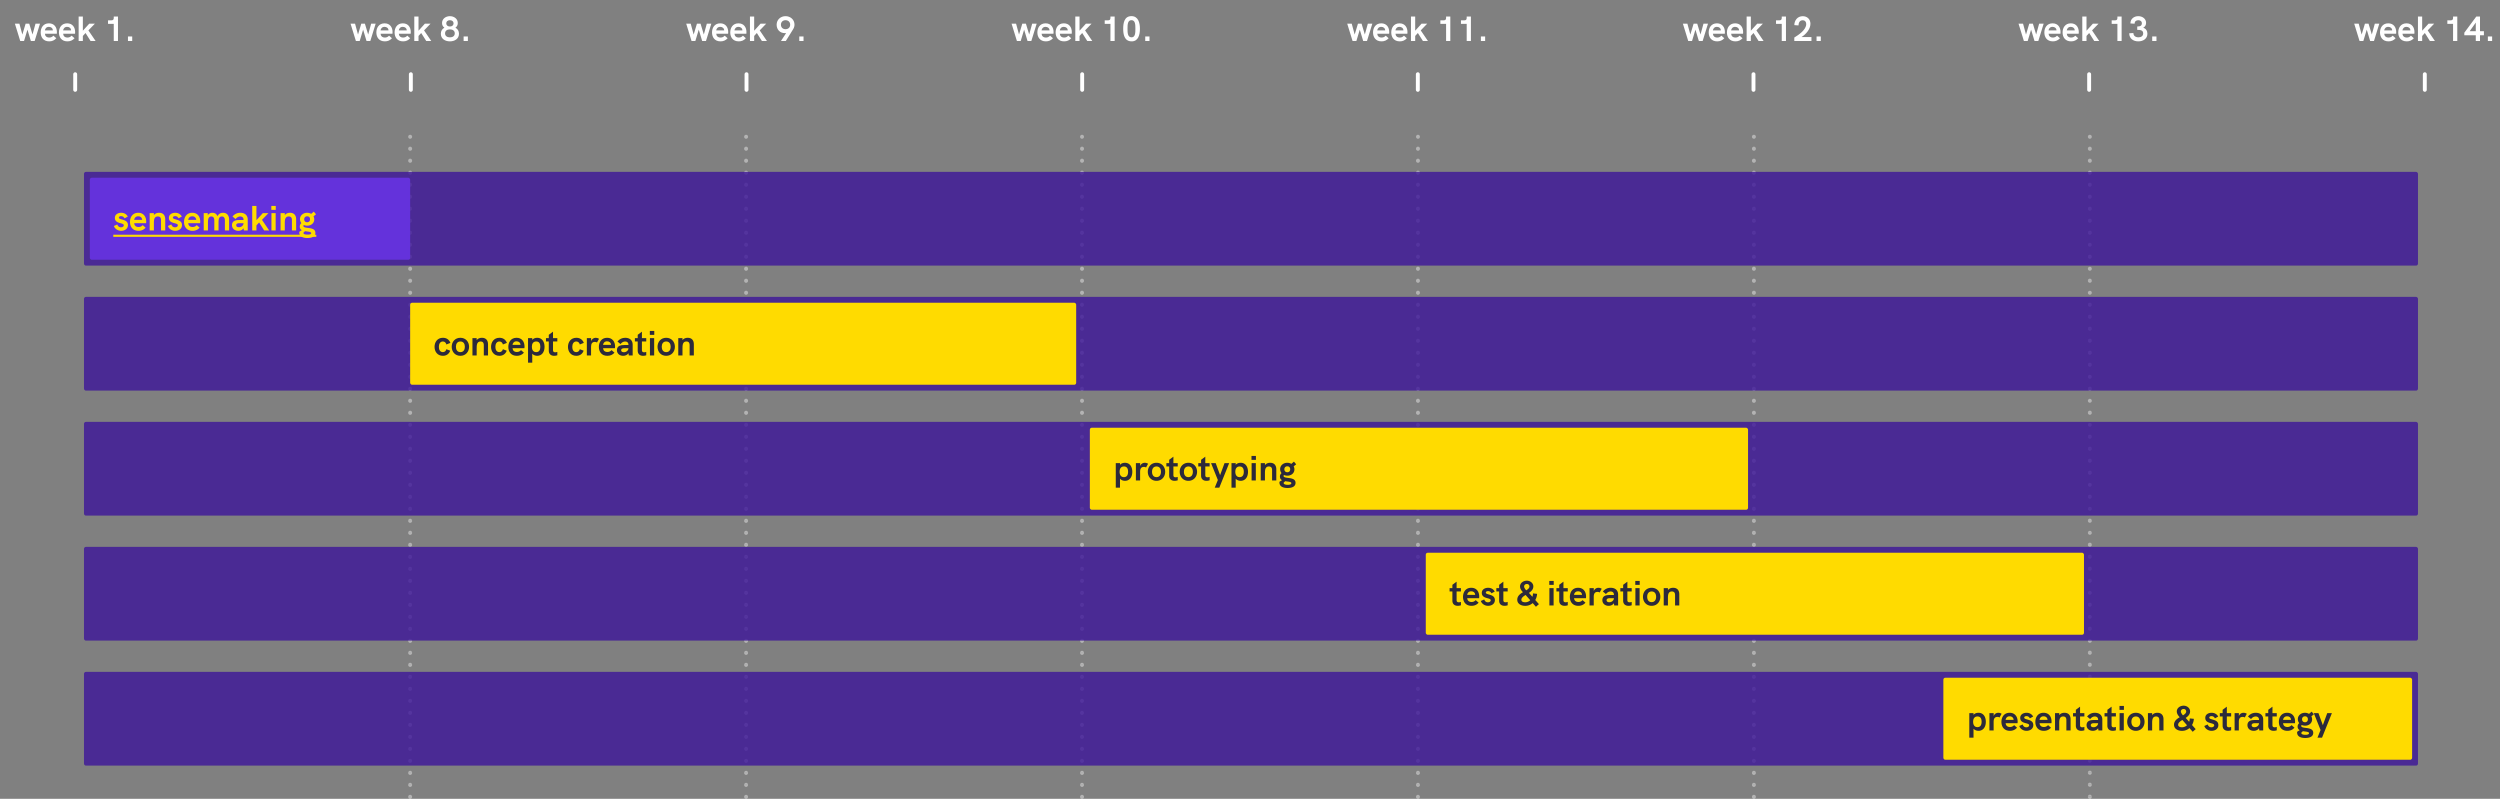
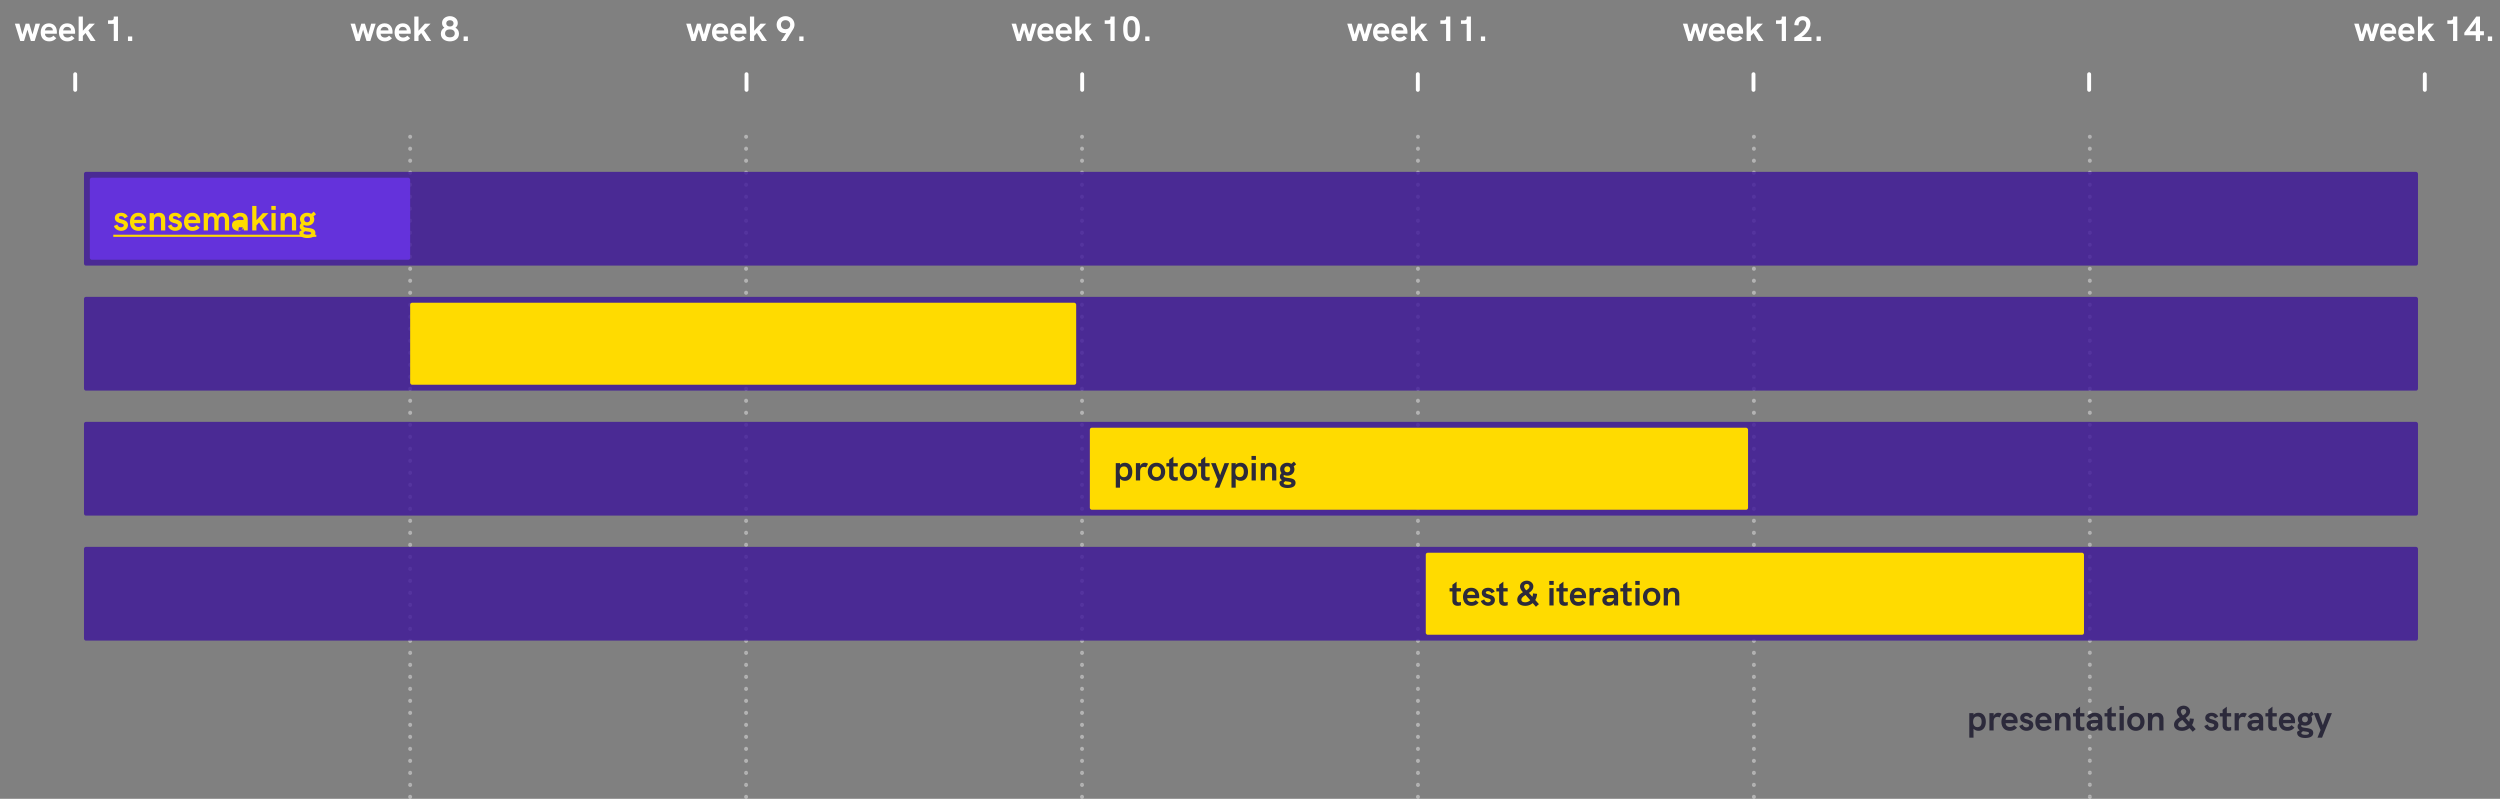
<svg xmlns="http://www.w3.org/2000/svg" width="1280" height="409" fill="none" viewBox="0 0 1280 409">
  <rect x="0" y="0" width="1280" height="409" fill="#808080" stroke="none" />
  <path fill="#fff" d="M555 70a1 1 0 00-2 0h2zm-2 338a1 1 0 002 0h-2zm0-337.95a1 1 0 002 0h-2zm2 6.045a1 1 0 00-2 0h2zm-2 .1a1 1 0 002 0h-2zm2 6.046a1 1 0 00-2 0h2zm-2 .1a1 1 0 002 0h-2zm2 6.045a1 1 0 00-2 0h2zm-2 .1a1 1 0 002 0h-2zm2 6.045a1 1 0 00-2 0h2zm-2 .101a1 1 0 002 0h-2zm2 6.045a1 1 0 00-2 0h2zm-2 .101a1 1 0 002 0h-2zm2 6.044a1 1 0 00-2 0h2zm-2 .101a1 1 0 002 0h-2zm2 6.045a1 1 0 00-2 0h2zm-2 .101a1 1 0 002 0h-2zm2 6.044a1 1 0 00-2 0h2zm-2 .101a1 1 0 002 0h-2zm2 6.045a1 1 0 10-2 0h2zm-2 .1a1 1 0 102 0h-2zm2 6.045a1 1 0 00-2 0h2zm-2 .101a1 1 0 002 0h-2zm2 6.045a1 1 0 10-2 0h2zm-2 .1a1 1 0 102 0h-2zm2 6.045a1 1 0 00-2 0h2zm-2 .101a1 1 0 002 0h-2zm2 6.045a1 1 0 10-2 0h2zm-2 .1a1 1 0 102 0h-2zm2 6.045a1 1 0 00-2 0h2zm-2 .101a1 1 0 002 0h-2zm2 6.044a1 1 0 00-2 0h2zm-2 .101a1 1 0 002 0h-2zm2 6.045a1 1 0 00-2 0h2zm-2 .101a1 1 0 002 0h-2zm2 6.044a1 1 0 00-2 0h2zm-2 .101a1 1 0 002 0h-2zm2 6.045a1 1 0 00-2 0h2zm-2 .101a1 1 0 002 0h-2zm2 6.044a1 1 0 00-2 0h2zm-2 .101a1 1 0 002 0h-2zm2 6.045a1 1 0 10-2 0h2zm-2 .1a1 1 0 102 0h-2zm2 6.045a1 1 0 00-2 0h2zm-2 .101a1 1 0 002 0h-2zm2 6.045a1 1 0 10-2 0h2zm-2 .1a1 1 0 102 0h-2zm2 6.045a1 1 0 00-2 0h2zm-2 .101a1 1 0 002 0h-2zm2 6.045a1 1 0 10-2 0h2zm-2 .1a1 1 0 102 0h-2zm2 6.045a1 1 0 00-2 0h2zm-2 .101a1 1 0 002 0h-2zm2 6.044a1 1 0 00-2 0h2zm-2 .101a1 1 0 002 0h-2zm2 6.045a1 1 0 00-2 0h2zm-2 .101a1 1 0 002 0h-2zm2 6.044a1 1 0 00-2 0h2zm-2 .101a1 1 0 002 0h-2zm2 6.045a1 1 0 10-2 0h2zm-2 .1a1 1 0 102 0h-2zm2 6.045a1 1 0 00-2 0h2zm-2 .101a1 1 0 002 0h-2zm2 6.045a1 1 0 10-2 0h2zm-2 .1a1 1 0 102 0h-2zm2 6.045a1 1 0 00-2 0h2zm-2 .101a1 1 0 002 0h-2zm2 6.045a1 1 0 10-2 0h2zm-2 .1a1 1 0 102 0h-2zm2 6.045a1 1 0 00-2 0h2zm-2 .101a1 1 0 002 0h-2zm2 6.044a1 1 0 00-2 0h2zm-2 .101a1 1 0 002 0h-2zm2 6.045a1 1 0 00-2 0h2zm-2 .101a1 1 0 002 0h-2zm2 6.044a1 1 0 00-2 0h2zm-2 .101a1 1 0 002 0h-2zm2 6.045a1 1 0 10-2 0h2zm-2 .101a1 1 0 002 0h-2zm2 6.044a1 1 0 00-2 0h2zm-2 .101a1 1 0 002 0h-2zm2 6.045a1 1 0 10-2 0h2zm-2 .1a1 1 0 102 0h-2zm2 6.045a1 1 0 00-2 0h2zm-2 .101a1 1 0 002 0h-2zm2 6.045a1 1 0 10-2 0h2zm-2 .1a1 1 0 102 0h-2zm2 6.045a1 1 0 00-2 0h2zm-2 .101a1 1 0 002 0h-2zm2 6.044a1 1 0 00-2 0h2zm-2 .101a1 1 0 002 0h-2zm2 6.045a1 1 0 00-2 0h2zm-2 .101a1 1 0 002 0h-2zm2 6.044a1 1 0 00-2 0h2zm-2 .101a1 1 0 002 0h-2zm2 6.045a1 1 0 00-2 0h2zm-2 .101a1 1 0 002 0h-2zm2 6.044a1 1 0 00-2 0h2zm-2 .101a1 1 0 002 0h-2zm2 6.045a1 1 0 10-2 0h2zm-2 .1a1 1 0 102 0h-2zm2 6.045a1 1 0 00-2 0h2zm-2 .101a1 1 0 002 0h-2zm2 6.045a1 1 0 10-2 0h2zm-2 .1a1 1 0 102 0h-2zm2 6.045a1 1 0 00-2 0h2zm-2 .101a1 1 0 002 0h-2zm2 6.044a1 1 0 00-2 0h2zm-2 .101a1 1 0 002 0h-2zm2 6.045a1 1 0 00-2 0h2zm-2 .101a1 1 0 002 0h-2zm2 6.044a1 1 0 00-2 0h2zM553 70v.05h2V70h-2zm0 6.095v.1h2v-.1h-2zm0 6.145v.101h2v-.1h-2zm0 6.146v.1h2v-.1h-2zm0 6.145v.101h2v-.1h-2zm0 6.146v.101h2v-.101h-2zm0 6.145v.101h2v-.101h-2zm0 6.146v.101h2v-.101h-2zm0 6.145v.101h2v-.101h-2zm0 6.146v.1h2v-.1h-2zm0 6.145v.101h2v-.101h-2zm0 6.146v.1h2v-.1h-2zm0 6.145v.101h2v-.101h-2zm0 6.146v.1h2v-.1h-2zm0 6.145v.101h2v-.101h-2zm0 6.145v.101h2v-.101h-2zm0 6.146v.101h2v-.101h-2zm0 6.145v.101h2v-.101h-2zm0 6.146v.101h2v-.101h-2zm0 6.145v.101h2v-.101h-2zm0 6.146v.1h2v-.1h-2zm0 6.145v.101h2v-.101h-2zm0 6.146v.1h2v-.1h-2zm0 6.145v.101h2v-.101h-2zm0 6.146v.1h2v-.1h-2zm0 6.145v.101h2v-.101h-2zm0 6.145v.101h2v-.101h-2zm0 6.146v.101h2v-.101h-2zm0 6.145v.101h2v-.101h-2zm0 6.146v.1h2v-.1h-2zm0 6.145v.101h2v-.101h-2zm0 6.146v.1h2v-.1h-2zm0 6.145v.101h2v-.101h-2zm0 6.146v.1h2v-.1h-2zm0 6.145v.101h2v-.101h-2zm0 6.145v.101h2v-.101h-2zm0 6.146v.101h2v-.101h-2zm0 6.145v.101h2v-.101h-2zm0 6.146v.101h2v-.101h-2zm0 6.145v.101h2v-.101h-2zm0 6.146v.1h2v-.1h-2zm0 6.145v.101h2v-.101h-2zm0 6.146v.1h2v-.1h-2zm0 6.145v.101h2v-.101h-2zm0 6.145v.101h2v-.101h-2zm0 6.146v.101h2v-.101h-2zm0 6.145v.101h2v-.101h-2zm0 6.146v.101h2v-.101h-2zm0 6.145v.101h2v-.101h-2zm0 6.146v.1h2v-.1h-2zm0 6.145v.101h2v-.101h-2zm0 6.146v.1h2v-.1h-2zm0 6.145v.101h2v-.101h-2zm0 6.145v.101h2v-.101h-2zm0 6.146v.101h2v-.101h-2zm0 6.145V408h2v-.051h-2zM727 70a1 1 0 00-2 0h2zm-2 338a1 1 0 002 0h-2zm0-337.95a1 1 0 002 0h-2zm2 6.045a1 1 0 00-2 0h2zm-2 .1a1 1 0 002 0h-2zm2 6.046a1 1 0 00-2 0h2zm-2 .1a1 1 0 002 0h-2zm2 6.045a1 1 0 00-2 0h2zm-2 .1a1 1 0 002 0h-2zm2 6.045a1 1 0 00-2 0h2zm-2 .101a1 1 0 002 0h-2zm2 6.045a1 1 0 00-2 0h2zm-2 .101a1 1 0 002 0h-2zm2 6.044a1 1 0 00-2 0h2zm-2 .101a1 1 0 002 0h-2zm2 6.045a1 1 0 00-2 0h2zm-2 .101a1 1 0 002 0h-2zm2 6.044a1 1 0 00-2 0h2zm-2 .101a1 1 0 002 0h-2zm2 6.045a1 1 0 10-2 0h2zm-2 .1a1 1 0 102 0h-2zm2 6.045a1 1 0 00-2 0h2zm-2 .101a1 1 0 002 0h-2zm2 6.045a1 1 0 10-2 0h2zm-2 .1a1 1 0 102 0h-2zm2 6.045a1 1 0 00-2 0h2zm-2 .101a1 1 0 002 0h-2zm2 6.045a1 1 0 10-2 0h2zm-2 .1a1 1 0 102 0h-2zm2 6.045a1 1 0 00-2 0h2zm-2 .101a1 1 0 002 0h-2zm2 6.044a1 1 0 00-2 0h2zm-2 .101a1 1 0 002 0h-2zm2 6.045a1 1 0 00-2 0h2zm-2 .101a1 1 0 002 0h-2zm2 6.044a1 1 0 00-2 0h2zm-2 .101a1 1 0 002 0h-2zm2 6.045a1 1 0 00-2 0h2zm-2 .101a1 1 0 002 0h-2zm2 6.044a1 1 0 00-2 0h2zm-2 .101a1 1 0 002 0h-2zm2 6.045a1 1 0 10-2 0h2zm-2 .1a1 1 0 102 0h-2zm2 6.045a1 1 0 00-2 0h2zm-2 .101a1 1 0 002 0h-2zm2 6.045a1 1 0 10-2 0h2zm-2 .1a1 1 0 102 0h-2zm2 6.045a1 1 0 00-2 0h2zm-2 .101a1 1 0 002 0h-2zm2 6.045a1 1 0 10-2 0h2zm-2 .1a1 1 0 102 0h-2zm2 6.045a1 1 0 00-2 0h2zm-2 .101a1 1 0 002 0h-2zm2 6.044a1 1 0 00-2 0h2zm-2 .101a1 1 0 002 0h-2zm2 6.045a1 1 0 00-2 0h2zm-2 .101a1 1 0 002 0h-2zm2 6.044a1 1 0 00-2 0h2zm-2 .101a1 1 0 002 0h-2zm2 6.045a1 1 0 10-2 0h2zm-2 .1a1 1 0 102 0h-2zm2 6.045a1 1 0 00-2 0h2zm-2 .101a1 1 0 002 0h-2zm2 6.045a1 1 0 10-2 0h2zm-2 .1a1 1 0 102 0h-2zm2 6.045a1 1 0 00-2 0h2zm-2 .101a1 1 0 002 0h-2zm2 6.045a1 1 0 10-2 0h2zm-2 .1a1 1 0 102 0h-2zm2 6.045a1 1 0 00-2 0h2zm-2 .101a1 1 0 002 0h-2zm2 6.044a1 1 0 00-2 0h2zm-2 .101a1 1 0 002 0h-2zm2 6.045a1 1 0 00-2 0h2zm-2 .101a1 1 0 002 0h-2zm2 6.044a1 1 0 00-2 0h2zm-2 .101a1 1 0 002 0h-2zm2 6.045a1 1 0 10-2 0h2zm-2 .101a1 1 0 002 0h-2zm2 6.044a1 1 0 00-2 0h2zm-2 .101a1 1 0 002 0h-2zm2 6.045a1 1 0 10-2 0h2zm-2 .1a1 1 0 102 0h-2zm2 6.045a1 1 0 00-2 0h2zm-2 .101a1 1 0 002 0h-2zm2 6.045a1 1 0 10-2 0h2zm-2 .1a1 1 0 102 0h-2zm2 6.045a1 1 0 00-2 0h2zm-2 .101a1 1 0 002 0h-2zm2 6.044a1 1 0 00-2 0h2zm-2 .101a1 1 0 002 0h-2zm2 6.045a1 1 0 00-2 0h2zm-2 .101a1 1 0 002 0h-2zm2 6.044a1 1 0 00-2 0h2zm-2 .101a1 1 0 002 0h-2zm2 6.045a1 1 0 00-2 0h2zm-2 .101a1 1 0 002 0h-2zm2 6.044a1 1 0 00-2 0h2zm-2 .101a1 1 0 002 0h-2zm2 6.045a1 1 0 10-2 0h2zm-2 .1a1 1 0 102 0h-2zm2 6.045a1 1 0 00-2 0h2zm-2 .101a1 1 0 002 0h-2zm2 6.045a1 1 0 10-2 0h2zm-2 .1a1 1 0 102 0h-2zm2 6.045a1 1 0 00-2 0h2zm-2 .101a1 1 0 002 0h-2zm2 6.044a1 1 0 00-2 0h2zm-2 .101a1 1 0 002 0h-2zm2 6.045a1 1 0 00-2 0h2zm-2 .101a1 1 0 002 0h-2zm2 6.044a1 1 0 00-2 0h2zM725 70v.05h2V70h-2zm0 6.095v.1h2v-.1h-2zm0 6.145v.101h2v-.1h-2zm0 6.146v.1h2v-.1h-2zm0 6.145v.101h2v-.1h-2zm0 6.146v.101h2v-.101h-2zm0 6.145v.101h2v-.101h-2zm0 6.146v.101h2v-.101h-2zm0 6.145v.101h2v-.101h-2zm0 6.146v.1h2v-.1h-2zm0 6.145v.101h2v-.101h-2zm0 6.146v.1h2v-.1h-2zm0 6.145v.101h2v-.101h-2zm0 6.146v.1h2v-.1h-2zm0 6.145v.101h2v-.101h-2zm0 6.145v.101h2v-.101h-2zm0 6.146v.101h2v-.101h-2zm0 6.145v.101h2v-.101h-2zm0 6.146v.101h2v-.101h-2zm0 6.145v.101h2v-.101h-2zm0 6.146v.1h2v-.1h-2zm0 6.145v.101h2v-.101h-2zm0 6.146v.1h2v-.1h-2zm0 6.145v.101h2v-.101h-2zm0 6.146v.1h2v-.1h-2zm0 6.145v.101h2v-.101h-2zm0 6.145v.101h2v-.101h-2zm0 6.146v.101h2v-.101h-2zm0 6.145v.101h2v-.101h-2zm0 6.146v.1h2v-.1h-2zm0 6.145v.101h2v-.101h-2zm0 6.146v.1h2v-.1h-2zm0 6.145v.101h2v-.101h-2zm0 6.146v.1h2v-.1h-2zm0 6.145v.101h2v-.101h-2zm0 6.145v.101h2v-.101h-2zm0 6.146v.101h2v-.101h-2zm0 6.145v.101h2v-.101h-2zm0 6.146v.101h2v-.101h-2zm0 6.145v.101h2v-.101h-2zm0 6.146v.1h2v-.1h-2zm0 6.145v.101h2v-.101h-2zm0 6.146v.1h2v-.1h-2zm0 6.145v.101h2v-.101h-2zm0 6.145v.101h2v-.101h-2zm0 6.146v.101h2v-.101h-2zm0 6.145v.101h2v-.101h-2zm0 6.146v.101h2v-.101h-2zm0 6.145v.101h2v-.101h-2zm0 6.146v.1h2v-.1h-2zm0 6.145v.101h2v-.101h-2zm0 6.146v.1h2v-.1h-2zm0 6.145v.101h2v-.101h-2zm0 6.145v.101h2v-.101h-2zm0 6.146v.101h2v-.101h-2zm0 6.145V408h2v-.051h-2zM899 70a1 1 0 00-2 0h2zm-2 338a1 1 0 002 0h-2zm0-337.95a1 1 0 002 0h-2zm2 6.045a1 1 0 00-2 0h2zm-2 .1a1 1 0 002 0h-2zm2 6.046a1 1 0 00-2 0h2zm-2 .1a1 1 0 002 0h-2zm2 6.045a1 1 0 00-2 0h2zm-2 .1a1 1 0 002 0h-2zm2 6.045a1 1 0 00-2 0h2zm-2 .101a1 1 0 002 0h-2zm2 6.045a1 1 0 00-2 0h2zm-2 .101a1 1 0 002 0h-2zm2 6.044a1 1 0 00-2 0h2zm-2 .101a1 1 0 002 0h-2zm2 6.045a1 1 0 00-2 0h2zm-2 .101a1 1 0 002 0h-2zm2 6.044a1 1 0 00-2 0h2zm-2 .101a1 1 0 002 0h-2zm2 6.045a1 1 0 10-2 0h2zm-2 .1a1 1 0 102 0h-2zm2 6.045a1 1 0 00-2 0h2zm-2 .101a1 1 0 002 0h-2zm2 6.045a1 1 0 10-2 0h2zm-2 .1a1 1 0 102 0h-2zm2 6.045a1 1 0 00-2 0h2zm-2 .101a1 1 0 002 0h-2zm2 6.045a1 1 0 10-2 0h2zm-2 .1a1 1 0 102 0h-2zm2 6.045a1 1 0 00-2 0h2zm-2 .101a1 1 0 002 0h-2zm2 6.044a1 1 0 00-2 0h2zm-2 .101a1 1 0 002 0h-2zm2 6.045a1 1 0 00-2 0h2zm-2 .101a1 1 0 002 0h-2zm2 6.044a1 1 0 00-2 0h2zm-2 .101a1 1 0 002 0h-2zm2 6.045a1 1 0 00-2 0h2zm-2 .101a1 1 0 002 0h-2zm2 6.044a1 1 0 00-2 0h2zm-2 .101a1 1 0 002 0h-2zm2 6.045a1 1 0 10-2 0h2zm-2 .1a1 1 0 102 0h-2zm2 6.045a1 1 0 00-2 0h2zm-2 .101a1 1 0 002 0h-2zm2 6.045a1 1 0 10-2 0h2zm-2 .1a1 1 0 102 0h-2zm2 6.045a1 1 0 00-2 0h2zm-2 .101a1 1 0 002 0h-2zm2 6.045a1 1 0 10-2 0h2zm-2 .1a1 1 0 102 0h-2zm2 6.045a1 1 0 00-2 0h2zm-2 .101a1 1 0 002 0h-2zm2 6.044a1 1 0 00-2 0h2zm-2 .101a1 1 0 002 0h-2zm2 6.045a1 1 0 00-2 0h2zm-2 .101a1 1 0 002 0h-2zm2 6.044a1 1 0 00-2 0h2zm-2 .101a1 1 0 002 0h-2zm2 6.045a1 1 0 10-2 0h2zm-2 .1a1 1 0 102 0h-2zm2 6.045a1 1 0 00-2 0h2zm-2 .101a1 1 0 002 0h-2zm2 6.045a1 1 0 10-2 0h2zm-2 .1a1 1 0 102 0h-2zm2 6.045a1 1 0 00-2 0h2zm-2 .101a1 1 0 002 0h-2zm2 6.045a1 1 0 10-2 0h2zm-2 .1a1 1 0 102 0h-2zm2 6.045a1 1 0 00-2 0h2zm-2 .101a1 1 0 002 0h-2zm2 6.044a1 1 0 00-2 0h2zm-2 .101a1 1 0 002 0h-2zm2 6.045a1 1 0 00-2 0h2zm-2 .101a1 1 0 002 0h-2zm2 6.044a1 1 0 00-2 0h2zm-2 .101a1 1 0 002 0h-2zm2 6.045a1 1 0 10-2 0h2zm-2 .101a1 1 0 002 0h-2zm2 6.044a1 1 0 00-2 0h2zm-2 .101a1 1 0 002 0h-2zm2 6.045a1 1 0 10-2 0h2zm-2 .1a1 1 0 102 0h-2zm2 6.045a1 1 0 00-2 0h2zm-2 .101a1 1 0 002 0h-2zm2 6.045a1 1 0 10-2 0h2zm-2 .1a1 1 0 102 0h-2zm2 6.045a1 1 0 00-2 0h2zm-2 .101a1 1 0 002 0h-2zm2 6.044a1 1 0 00-2 0h2zm-2 .101a1 1 0 002 0h-2zm2 6.045a1 1 0 00-2 0h2zm-2 .101a1 1 0 002 0h-2zm2 6.044a1 1 0 00-2 0h2zm-2 .101a1 1 0 002 0h-2zm2 6.045a1 1 0 00-2 0h2zm-2 .101a1 1 0 002 0h-2zm2 6.044a1 1 0 00-2 0h2zm-2 .101a1 1 0 002 0h-2zm2 6.045a1 1 0 10-2 0h2zm-2 .1a1 1 0 102 0h-2zm2 6.045a1 1 0 00-2 0h2zm-2 .101a1 1 0 002 0h-2zm2 6.045a1 1 0 10-2 0h2zm-2 .1a1 1 0 102 0h-2zm2 6.045a1 1 0 00-2 0h2zm-2 .101a1 1 0 002 0h-2zm2 6.044a1 1 0 00-2 0h2zm-2 .101a1 1 0 002 0h-2zm2 6.045a1 1 0 00-2 0h2zm-2 .101a1 1 0 002 0h-2zm2 6.044a1 1 0 00-2 0h2zM897 70v.05h2V70h-2zm0 6.095v.1h2v-.1h-2zm0 6.145v.101h2v-.1h-2zm0 6.146v.1h2v-.1h-2zm0 6.145v.101h2v-.1h-2zm0 6.146v.101h2v-.101h-2zm0 6.145v.101h2v-.101h-2zm0 6.146v.101h2v-.101h-2zm0 6.145v.101h2v-.101h-2zm0 6.146v.1h2v-.1h-2zm0 6.145v.101h2v-.101h-2zm0 6.146v.1h2v-.1h-2zm0 6.145v.101h2v-.101h-2zm0 6.146v.1h2v-.1h-2zm0 6.145v.101h2v-.101h-2zm0 6.145v.101h2v-.101h-2zm0 6.146v.101h2v-.101h-2zm0 6.145v.101h2v-.101h-2zm0 6.146v.101h2v-.101h-2zm0 6.145v.101h2v-.101h-2zm0 6.146v.1h2v-.1h-2zm0 6.145v.101h2v-.101h-2zm0 6.146v.1h2v-.1h-2zm0 6.145v.101h2v-.101h-2zm0 6.146v.1h2v-.1h-2zm0 6.145v.101h2v-.101h-2zm0 6.145v.101h2v-.101h-2zm0 6.146v.101h2v-.101h-2zm0 6.145v.101h2v-.101h-2zm0 6.146v.1h2v-.1h-2zm0 6.145v.101h2v-.101h-2zm0 6.146v.1h2v-.1h-2zm0 6.145v.101h2v-.101h-2zm0 6.146v.1h2v-.1h-2zm0 6.145v.101h2v-.101h-2zm0 6.145v.101h2v-.101h-2zm0 6.146v.101h2v-.101h-2zm0 6.145v.101h2v-.101h-2zm0 6.146v.101h2v-.101h-2zm0 6.145v.101h2v-.101h-2zm0 6.146v.1h2v-.1h-2zm0 6.145v.101h2v-.101h-2zm0 6.146v.1h2v-.1h-2zm0 6.145v.101h2v-.101h-2zm0 6.145v.101h2v-.101h-2zm0 6.146v.101h2v-.101h-2zm0 6.145v.101h2v-.101h-2zm0 6.146v.101h2v-.101h-2zm0 6.145v.101h2v-.101h-2zm0 6.146v.1h2v-.1h-2zm0 6.145v.101h2v-.101h-2zm0 6.146v.1h2v-.1h-2zm0 6.145v.101h2v-.101h-2zm0 6.145v.101h2v-.101h-2zm0 6.146v.101h2v-.101h-2zm0 6.145V408h2v-.051h-2zM1071 70c0-.552-.45-1-1-1s-1 .448-1 1h2zm-2 338c0 .552.45 1 1 1s1-.448 1-1h-2zm0-337.95c0 .553.45 1 1 1s1-.447 1-1h-2zm2 6.045c0-.552-.45-1-1-1s-1 .448-1 1h2zm-2 .1c0 .553.45 1 1 1s1-.447 1-1h-2zm2 6.046c0-.553-.45-1-1-1s-1 .447-1 1h2zm-2 .1c0 .553.45 1 1 1s1-.447 1-1h-2zm2 6.045c0-.552-.45-1-1-1s-1 .448-1 1h2zm-2 .1c0 .553.45 1 1 1s1-.447 1-1h-2zm2 6.045c0-.552-.45-1-1-1s-1 .448-1 1h2zm-2 .101c0 .552.45 1 1 1s1-.448 1-1h-2zm2 6.045c0-.552-.45-1-1-1s-1 .448-1 1h2zm-2 .101c0 .552.45 1 1 1s1-.448 1-1h-2zm2 6.044c0-.552-.45-1-1-1s-1 .448-1 1h2zm-2 .101c0 .552.45 1 1 1s1-.448 1-1h-2zm2 6.045c0-.552-.45-1-1-1s-1 .448-1 1h2zm-2 .101c0 .552.45 1 1 1s1-.448 1-1h-2zm2 6.044c0-.552-.45-1-1-1s-1 .448-1 1h2zm-2 .101c0 .552.45 1 1 1s1-.448 1-1h-2zm2 6.045a1.001 1.001 0 00-2 0h2zm-2 .1a1.001 1.001 0 002 0h-2zm2 6.045c0-.552-.45-1-1-1s-1 .448-1 1h2zm-2 .101c0 .552.45 1 1 1s1-.448 1-1h-2zm2 6.045a1.001 1.001 0 00-2 0h2zm-2 .1a1.001 1.001 0 002 0h-2zm2 6.045c0-.552-.45-1-1-1s-1 .448-1 1h2zm-2 .101c0 .552.45 1 1 1s1-.448 1-1h-2zm2 6.045a1.001 1.001 0 00-2 0h2zm-2 .1a1.001 1.001 0 002 0h-2zm2 6.045c0-.552-.45-1-1-1s-1 .448-1 1h2zm-2 .101c0 .552.45 1 1 1s1-.448 1-1h-2zm2 6.044c0-.552-.45-1-1-1s-1 .448-1 1h2zm-2 .101c0 .552.45 1 1 1s1-.448 1-1h-2zm2 6.045c0-.552-.45-1-1-1s-1 .448-1 1h2zm-2 .101c0 .552.45 1 1 1s1-.448 1-1h-2zm2 6.044c0-.552-.45-1-1-1s-1 .448-1 1h2zm-2 .101c0 .552.45 1 1 1s1-.448 1-1h-2zm2 6.045c0-.552-.45-1-1-1s-1 .448-1 1h2zm-2 .101c0 .552.45 1 1 1s1-.448 1-1h-2zm2 6.044c0-.552-.45-1-1-1s-1 .448-1 1h2zm-2 .101c0 .552.45 1 1 1s1-.448 1-1h-2zm2 6.045a1.001 1.001 0 00-2 0h2zm-2 .1a1.001 1.001 0 002 0h-2zm2 6.045c0-.552-.45-1-1-1s-1 .448-1 1h2zm-2 .101c0 .552.45 1 1 1s1-.448 1-1h-2zm2 6.045a1.001 1.001 0 00-2 0h2zm-2 .1a1.001 1.001 0 002 0h-2zm2 6.045c0-.552-.45-1-1-1s-1 .448-1 1h2zm-2 .101c0 .552.45 1 1 1s1-.448 1-1h-2zm2 6.045a1.001 1.001 0 00-2 0h2zm-2 .1a1.001 1.001 0 002 0h-2zm2 6.045c0-.552-.45-1-1-1s-1 .448-1 1h2zm-2 .101c0 .552.45 1 1 1s1-.448 1-1h-2zm2 6.044c0-.552-.45-1-1-1s-1 .448-1 1h2zm-2 .101c0 .552.45 1 1 1s1-.448 1-1h-2zm2 6.045c0-.552-.45-1-1-1s-1 .448-1 1h2zm-2 .101c0 .552.45 1 1 1s1-.448 1-1h-2zm2 6.044c0-.552-.45-1-1-1s-1 .448-1 1h2zm-2 .101c0 .552.45 1 1 1s1-.448 1-1h-2zm2 6.045a1.001 1.001 0 00-2 0h2zm-2 .1a1.001 1.001 0 002 0h-2zm2 6.045c0-.552-.45-1-1-1s-1 .448-1 1h2zm-2 .101c0 .552.45 1 1 1s1-.448 1-1h-2zm2 6.045a1.001 1.001 0 00-2 0h2zm-2 .1a1.001 1.001 0 002 0h-2zm2 6.045c0-.552-.45-1-1-1s-1 .448-1 1h2zm-2 .101c0 .552.45 1 1 1s1-.448 1-1h-2zm2 6.045a1.001 1.001 0 00-2 0h2zm-2 .1a1.001 1.001 0 002 0h-2zm2 6.045c0-.552-.45-1-1-1s-1 .448-1 1h2zm-2 .101c0 .552.45 1 1 1s1-.448 1-1h-2zm2 6.044c0-.552-.45-1-1-1s-1 .448-1 1h2zm-2 .101c0 .552.45 1 1 1s1-.448 1-1h-2zm2 6.045c0-.552-.45-1-1-1s-1 .448-1 1h2zm-2 .101c0 .552.45 1 1 1s1-.448 1-1h-2zm2 6.044c0-.552-.45-1-1-1s-1 .448-1 1h2zm-2 .101c0 .552.45 1 1 1s1-.448 1-1h-2zm2 6.045a1.001 1.001 0 00-2 0h2zm-2 .101c0 .552.45 1 1 1s1-.448 1-1h-2zm2 6.044c0-.552-.45-1-1-1s-1 .448-1 1h2zm-2 .101c0 .552.45 1 1 1s1-.448 1-1h-2zm2 6.045a1.001 1.001 0 00-2 0h2zm-2 .1a1.001 1.001 0 002 0h-2zm2 6.045c0-.552-.45-1-1-1s-1 .448-1 1h2zm-2 .101c0 .552.45 1 1 1s1-.448 1-1h-2zm2 6.045a1.001 1.001 0 00-2 0h2zm-2 .1a1.001 1.001 0 002 0h-2zm2 6.045c0-.552-.45-1-1-1s-1 .448-1 1h2zm-2 .101c0 .552.45 1 1 1s1-.448 1-1h-2zm2 6.044c0-.552-.45-1-1-1s-1 .448-1 1h2zm-2 .101c0 .552.45 1 1 1s1-.448 1-1h-2zm2 6.045c0-.552-.45-1-1-1s-1 .448-1 1h2zm-2 .101c0 .552.45 1 1 1s1-.448 1-1h-2zm2 6.044c0-.552-.45-1-1-1s-1 .448-1 1h2zm-2 .101c0 .552.45 1 1 1s1-.448 1-1h-2zm2 6.045c0-.552-.45-1-1-1s-1 .448-1 1h2zm-2 .101c0 .552.45 1 1 1s1-.448 1-1h-2zm2 6.044c0-.552-.45-1-1-1s-1 .448-1 1h2zm-2 .101c0 .552.45 1 1 1s1-.448 1-1h-2zm2 6.045a1.001 1.001 0 00-2 0h2zm-2 .1a1.001 1.001 0 002 0h-2zm2 6.045c0-.552-.45-1-1-1s-1 .448-1 1h2zm-2 .101c0 .552.45 1 1 1s1-.448 1-1h-2zm2 6.045a1.001 1.001 0 00-2 0h2zm-2 .1a1.001 1.001 0 002 0h-2zm2 6.045c0-.552-.45-1-1-1s-1 .448-1 1h2zm-2 .101c0 .552.45 1 1 1s1-.448 1-1h-2zm2 6.044c0-.552-.45-1-1-1s-1 .448-1 1h2zm-2 .101c0 .552.45 1 1 1s1-.448 1-1h-2zm2 6.045c0-.552-.45-1-1-1s-1 .448-1 1h2zm-2 .101c0 .552.45 1 1 1s1-.448 1-1h-2zm2 6.044c0-.552-.45-1-1-1s-1 .448-1 1h2zM1069 70v.05h2V70h-2zm0 6.095v.1h2v-.1h-2zm0 6.145v.101h2v-.1h-2zm0 6.146v.1h2v-.1h-2zm0 6.145v.101h2v-.1h-2zm0 6.146v.101h2v-.101h-2zm0 6.145v.101h2v-.101h-2zm0 6.146v.101h2v-.101h-2zm0 6.145v.101h2v-.101h-2zm0 6.146v.1h2v-.1h-2zm0 6.145v.101h2v-.101h-2zm0 6.146v.1h2v-.1h-2zm0 6.145v.101h2v-.101h-2zm0 6.146v.1h2v-.1h-2zm0 6.145v.101h2v-.101h-2zm0 6.145v.101h2v-.101h-2zm0 6.146v.101h2v-.101h-2zm0 6.145v.101h2v-.101h-2zm0 6.146v.101h2v-.101h-2zm0 6.145v.101h2v-.101h-2zm0 6.146v.1h2v-.1h-2zm0 6.145v.101h2v-.101h-2zm0 6.146v.1h2v-.1h-2zm0 6.145v.101h2v-.101h-2zm0 6.146v.1h2v-.1h-2zm0 6.145v.101h2v-.101h-2zm0 6.145v.101h2v-.101h-2zm0 6.146v.101h2v-.101h-2zm0 6.145v.101h2v-.101h-2zm0 6.146v.1h2v-.1h-2zm0 6.145v.101h2v-.101h-2zm0 6.146v.1h2v-.1h-2zm0 6.145v.101h2v-.101h-2zm0 6.146v.1h2v-.1h-2zm0 6.145v.101h2v-.101h-2zm0 6.145v.101h2v-.101h-2zm0 6.146v.101h2v-.101h-2zm0 6.145v.101h2v-.101h-2zm0 6.146v.101h2v-.101h-2zm0 6.145v.101h2v-.101h-2zm0 6.146v.1h2v-.1h-2zm0 6.145v.101h2v-.101h-2zm0 6.146v.1h2v-.1h-2zm0 6.145v.101h2v-.101h-2zm0 6.145v.101h2v-.101h-2zm0 6.146v.101h2v-.101h-2zm0 6.145v.101h2v-.101h-2zm0 6.146v.101h2v-.101h-2zm0 6.145v.101h2v-.101h-2zm0 6.146v.1h2v-.1h-2zm0 6.145v.101h2v-.101h-2zm0 6.146v.1h2v-.1h-2zm0 6.145v.101h2v-.101h-2zm0 6.145v.101h2v-.101h-2zm0 6.146v.101h2v-.101h-2zm0 6.145V408h2v-.051h-2zM383 70a1 1 0 00-2 0h2zm-2 338a1 1 0 002 0h-2zm0-337.95a1 1 0 002 0h-2zm2 6.045a1 1 0 00-2 0h2zm-2 .1a1 1 0 002 0h-2zm2 6.046a1 1 0 00-2 0h2zm-2 .1a1 1 0 002 0h-2zm2 6.045a1 1 0 00-2 0h2zm-2 .1a1 1 0 002 0h-2zm2 6.045a1 1 0 00-2 0h2zm-2 .101a1 1 0 002 0h-2zm2 6.045a1 1 0 00-2 0h2zm-2 .101a1 1 0 002 0h-2zm2 6.044a1 1 0 00-2 0h2zm-2 .101a1 1 0 002 0h-2zm2 6.045a1 1 0 00-2 0h2zm-2 .101a1 1 0 002 0h-2zm2 6.044a1 1 0 00-2 0h2zm-2 .101a1 1 0 002 0h-2zm2 6.045a1 1 0 10-2 0h2zm-2 .1a1 1 0 102 0h-2zm2 6.045a1 1 0 00-2 0h2zm-2 .101a1 1 0 002 0h-2zm2 6.045a1 1 0 10-2 0h2zm-2 .1a1 1 0 102 0h-2zm2 6.045a1 1 0 00-2 0h2zm-2 .101a1 1 0 002 0h-2zm2 6.045a1 1 0 10-2 0h2zm-2 .1a1 1 0 102 0h-2zm2 6.045a1 1 0 00-2 0h2zm-2 .101a1 1 0 002 0h-2zm2 6.044a1 1 0 00-2 0h2zm-2 .101a1 1 0 002 0h-2zm2 6.045a1 1 0 00-2 0h2zm-2 .101a1 1 0 002 0h-2zm2 6.044a1 1 0 00-2 0h2zm-2 .101a1 1 0 002 0h-2zm2 6.045a1 1 0 00-2 0h2zm-2 .101a1 1 0 002 0h-2zm2 6.044a1 1 0 00-2 0h2zm-2 .101a1 1 0 002 0h-2zm2 6.045a1 1 0 10-2 0h2zm-2 .1a1 1 0 102 0h-2zm2 6.045a1 1 0 00-2 0h2zm-2 .101a1 1 0 002 0h-2zm2 6.045a1 1 0 10-2 0h2zm-2 .1a1 1 0 102 0h-2zm2 6.045a1 1 0 00-2 0h2zm-2 .101a1 1 0 002 0h-2zm2 6.045a1 1 0 10-2 0h2zm-2 .1a1 1 0 102 0h-2zm2 6.045a1 1 0 00-2 0h2zm-2 .101a1 1 0 002 0h-2zm2 6.044a1 1 0 00-2 0h2zm-2 .101a1 1 0 002 0h-2zm2 6.045a1 1 0 00-2 0h2zm-2 .101a1 1 0 002 0h-2zm2 6.044a1 1 0 00-2 0h2zm-2 .101a1 1 0 002 0h-2zm2 6.045a1 1 0 10-2 0h2zm-2 .1a1 1 0 102 0h-2zm2 6.045a1 1 0 00-2 0h2zm-2 .101a1 1 0 002 0h-2zm2 6.045a1 1 0 10-2 0h2zm-2 .1a1 1 0 102 0h-2zm2 6.045a1 1 0 00-2 0h2zm-2 .101a1 1 0 002 0h-2zm2 6.045a1 1 0 10-2 0h2zm-2 .1a1 1 0 102 0h-2zm2 6.045a1 1 0 00-2 0h2zm-2 .101a1 1 0 002 0h-2zm2 6.044a1 1 0 00-2 0h2zm-2 .101a1 1 0 002 0h-2zm2 6.045a1 1 0 00-2 0h2zm-2 .101a1 1 0 002 0h-2zm2 6.044a1 1 0 00-2 0h2zm-2 .101a1 1 0 002 0h-2zm2 6.045a1 1 0 10-2 0h2zm-2 .101a1 1 0 002 0h-2zm2 6.044a1 1 0 00-2 0h2zm-2 .101a1 1 0 002 0h-2zm2 6.045a1 1 0 10-2 0h2zm-2 .1a1 1 0 102 0h-2zm2 6.045a1 1 0 00-2 0h2zm-2 .101a1 1 0 002 0h-2zm2 6.045a1 1 0 10-2 0h2zm-2 .1a1 1 0 102 0h-2zm2 6.045a1 1 0 00-2 0h2zm-2 .101a1 1 0 002 0h-2zm2 6.044a1 1 0 00-2 0h2zm-2 .101a1 1 0 002 0h-2zm2 6.045a1 1 0 00-2 0h2zm-2 .101a1 1 0 002 0h-2zm2 6.044a1 1 0 00-2 0h2zm-2 .101a1 1 0 002 0h-2zm2 6.045a1 1 0 00-2 0h2zm-2 .101a1 1 0 002 0h-2zm2 6.044a1 1 0 00-2 0h2zm-2 .101a1 1 0 002 0h-2zm2 6.045a1 1 0 10-2 0h2zm-2 .1a1 1 0 102 0h-2zm2 6.045a1 1 0 00-2 0h2zm-2 .101a1 1 0 002 0h-2zm2 6.045a1 1 0 10-2 0h2zm-2 .1a1 1 0 102 0h-2zm2 6.045a1 1 0 00-2 0h2zm-2 .101a1 1 0 002 0h-2zm2 6.044a1 1 0 00-2 0h2zm-2 .101a1 1 0 002 0h-2zm2 6.045a1 1 0 00-2 0h2zm-2 .101a1 1 0 002 0h-2zm2 6.044a1 1 0 00-2 0h2zM381 70v.05h2V70h-2zm0 6.095v.1h2v-.1h-2zm0 6.145v.101h2v-.1h-2zm0 6.146v.1h2v-.1h-2zm0 6.145v.101h2v-.1h-2zm0 6.146v.101h2v-.101h-2zm0 6.145v.101h2v-.101h-2zm0 6.146v.101h2v-.101h-2zm0 6.145v.101h2v-.101h-2zm0 6.146v.1h2v-.1h-2zm0 6.145v.101h2v-.101h-2zm0 6.146v.1h2v-.1h-2zm0 6.145v.101h2v-.101h-2zm0 6.146v.1h2v-.1h-2zm0 6.145v.101h2v-.101h-2zm0 6.145v.101h2v-.101h-2zm0 6.146v.101h2v-.101h-2zm0 6.145v.101h2v-.101h-2zm0 6.146v.101h2v-.101h-2zm0 6.145v.101h2v-.101h-2zm0 6.146v.1h2v-.1h-2zm0 6.145v.101h2v-.101h-2zm0 6.146v.1h2v-.1h-2zm0 6.145v.101h2v-.101h-2zm0 6.146v.1h2v-.1h-2zm0 6.145v.101h2v-.101h-2zm0 6.145v.101h2v-.101h-2zm0 6.146v.101h2v-.101h-2zm0 6.145v.101h2v-.101h-2zm0 6.146v.1h2v-.1h-2zm0 6.145v.101h2v-.101h-2zm0 6.146v.1h2v-.1h-2zm0 6.145v.101h2v-.101h-2zm0 6.146v.1h2v-.1h-2zm0 6.145v.101h2v-.101h-2zm0 6.145v.101h2v-.101h-2zm0 6.146v.101h2v-.101h-2zm0 6.145v.101h2v-.101h-2zm0 6.146v.101h2v-.101h-2zm0 6.145v.101h2v-.101h-2zm0 6.146v.1h2v-.1h-2zm0 6.145v.101h2v-.101h-2zm0 6.146v.1h2v-.1h-2zm0 6.145v.101h2v-.101h-2zm0 6.145v.101h2v-.101h-2zm0 6.146v.101h2v-.101h-2zm0 6.145v.101h2v-.101h-2zm0 6.146v.101h2v-.101h-2zm0 6.145v.101h2v-.101h-2zm0 6.146v.1h2v-.1h-2zm0 6.145v.101h2v-.101h-2zm0 6.146v.1h2v-.1h-2zm0 6.145v.101h2v-.101h-2zm0 6.145v.101h2v-.101h-2zm0 6.146v.101h2v-.101h-2zm0 6.145V408h2v-.051h-2zM211 70a1 1 0 00-2 0h2zm-2 338a1 1 0 002 0h-2zm0-337.95a1 1 0 002 0h-2zm2 6.045a1 1 0 00-2 0h2zm-2 .1a1 1 0 002 0h-2zm2 6.046a1 1 0 00-2 0h2zm-2 .1a1 1 0 002 0h-2zm2 6.045a1 1 0 00-2 0h2zm-2 .1a1 1 0 002 0h-2zm2 6.045a1 1 0 00-2 0h2zm-2 .101a1 1 0 002 0h-2zm2 6.045a1 1 0 00-2 0h2zm-2 .101a1 1 0 002 0h-2zm2 6.044a1 1 0 00-2 0h2zm-2 .101a1 1 0 002 0h-2zm2 6.045a1 1 0 00-2 0h2zm-2 .101a1 1 0 002 0h-2zm2 6.044a1 1 0 00-2 0h2zm-2 .101a1 1 0 002 0h-2zm2 6.045a1 1 0 10-2 0h2zm-2 .1a1 1 0 102 0h-2zm2 6.045a1 1 0 00-2 0h2zm-2 .101a1 1 0 002 0h-2zm2 6.045a1 1 0 10-2 0h2zm-2 .1a1 1 0 102 0h-2zm2 6.045a1 1 0 00-2 0h2zm-2 .101a1 1 0 002 0h-2zm2 6.045a1 1 0 10-2 0h2zm-2 .1a1 1 0 102 0h-2zm2 6.045a1 1 0 00-2 0h2zm-2 .101a1 1 0 002 0h-2zm2 6.044a1 1 0 00-2 0h2zm-2 .101a1 1 0 002 0h-2zm2 6.045a1 1 0 00-2 0h2zm-2 .101a1 1 0 002 0h-2zm2 6.044a1 1 0 00-2 0h2zm-2 .101a1 1 0 002 0h-2zm2 6.045a1 1 0 00-2 0h2zm-2 .101a1 1 0 002 0h-2zm2 6.044a1 1 0 00-2 0h2zm-2 .101a1 1 0 002 0h-2zm2 6.045a1 1 0 10-2 0h2zm-2 .1a1 1 0 102 0h-2zm2 6.045a1 1 0 00-2 0h2zm-2 .101a1 1 0 002 0h-2zm2 6.045a1 1 0 10-2 0h2zm-2 .1a1 1 0 102 0h-2zm2 6.045a1 1 0 00-2 0h2zm-2 .101a1 1 0 002 0h-2zm2 6.045a1 1 0 10-2 0h2zm-2 .1a1 1 0 102 0h-2zm2 6.045a1 1 0 00-2 0h2zm-2 .101a1 1 0 002 0h-2zm2 6.044a1 1 0 00-2 0h2zm-2 .101a1 1 0 002 0h-2zm2 6.045a1 1 0 00-2 0h2zm-2 .101a1 1 0 002 0h-2zm2 6.044a1 1 0 00-2 0h2zm-2 .101a1 1 0 002 0h-2zm2 6.045a1 1 0 10-2 0h2zm-2 .1a1 1 0 102 0h-2zm2 6.045a1 1 0 00-2 0h2zm-2 .101a1 1 0 002 0h-2zm2 6.045a1 1 0 10-2 0h2zm-2 .1a1 1 0 102 0h-2zm2 6.045a1 1 0 00-2 0h2zm-2 .101a1 1 0 002 0h-2zm2 6.045a1 1 0 10-2 0h2zm-2 .1a1 1 0 102 0h-2zm2 6.045a1 1 0 00-2 0h2zm-2 .101a1 1 0 002 0h-2zm2 6.044a1 1 0 00-2 0h2zm-2 .101a1 1 0 002 0h-2zm2 6.045a1 1 0 00-2 0h2zm-2 .101a1 1 0 002 0h-2zm2 6.044a1 1 0 00-2 0h2zm-2 .101a1 1 0 002 0h-2zm2 6.045a1 1 0 10-2 0h2zm-2 .101a1 1 0 002 0h-2zm2 6.044a1 1 0 00-2 0h2zm-2 .101a1 1 0 002 0h-2zm2 6.045a1 1 0 10-2 0h2zm-2 .1a1 1 0 102 0h-2zm2 6.045a1 1 0 00-2 0h2zm-2 .101a1 1 0 002 0h-2zm2 6.045a1 1 0 10-2 0h2zm-2 .1a1 1 0 102 0h-2zm2 6.045a1 1 0 00-2 0h2zm-2 .101a1 1 0 002 0h-2zm2 6.044a1 1 0 00-2 0h2zm-2 .101a1 1 0 002 0h-2zm2 6.045a1 1 0 00-2 0h2zm-2 .101a1 1 0 002 0h-2zm2 6.044a1 1 0 00-2 0h2zm-2 .101a1 1 0 002 0h-2zm2 6.045a1 1 0 00-2 0h2zm-2 .101a1 1 0 002 0h-2zm2 6.044a1 1 0 00-2 0h2zm-2 .101a1 1 0 002 0h-2zm2 6.045a1 1 0 10-2 0h2zm-2 .1a1 1 0 102 0h-2zm2 6.045a1 1 0 00-2 0h2zm-2 .101a1 1 0 002 0h-2zm2 6.045a1 1 0 10-2 0h2zm-2 .1a1 1 0 102 0h-2zm2 6.045a1 1 0 00-2 0h2zm-2 .101a1 1 0 002 0h-2zm2 6.044a1 1 0 00-2 0h2zm-2 .101a1 1 0 002 0h-2zm2 6.045a1 1 0 00-2 0h2zm-2 .101a1 1 0 002 0h-2zm2 6.044a1 1 0 00-2 0h2zM209 70v.05h2V70h-2zm0 6.095v.1h2v-.1h-2zm0 6.145v.101h2v-.1h-2zm0 6.146v.1h2v-.1h-2zm0 6.145v.101h2v-.1h-2zm0 6.146v.101h2v-.101h-2zm0 6.145v.101h2v-.101h-2zm0 6.146v.101h2v-.101h-2zm0 6.145v.101h2v-.101h-2zm0 6.146v.1h2v-.1h-2zm0 6.145v.101h2v-.101h-2zm0 6.146v.1h2v-.1h-2zm0 6.145v.101h2v-.101h-2zm0 6.146v.1h2v-.1h-2zm0 6.145v.101h2v-.101h-2zm0 6.145v.101h2v-.101h-2zm0 6.146v.101h2v-.101h-2zm0 6.145v.101h2v-.101h-2zm0 6.146v.101h2v-.101h-2zm0 6.145v.101h2v-.101h-2zm0 6.146v.1h2v-.1h-2zm0 6.145v.101h2v-.101h-2zm0 6.146v.1h2v-.1h-2zm0 6.145v.101h2v-.101h-2zm0 6.146v.1h2v-.1h-2zm0 6.145v.101h2v-.101h-2zm0 6.145v.101h2v-.101h-2zm0 6.146v.101h2v-.101h-2zm0 6.145v.101h2v-.101h-2zm0 6.146v.1h2v-.1h-2zm0 6.145v.101h2v-.101h-2zm0 6.146v.1h2v-.1h-2zm0 6.145v.101h2v-.101h-2zm0 6.146v.1h2v-.1h-2zm0 6.145v.101h2v-.101h-2zm0 6.145v.101h2v-.101h-2zm0 6.146v.101h2v-.101h-2zm0 6.145v.101h2v-.101h-2zm0 6.146v.101h2v-.101h-2zm0 6.145v.101h2v-.101h-2zm0 6.146v.1h2v-.1h-2zm0 6.145v.101h2v-.101h-2zm0 6.146v.1h2v-.1h-2zm0 6.145v.101h2v-.101h-2zm0 6.145v.101h2v-.101h-2zm0 6.146v.101h2v-.101h-2zm0 6.145v.101h2v-.101h-2zm0 6.146v.101h2v-.101h-2zm0 6.145v.101h2v-.101h-2zm0 6.146v.1h2v-.1h-2zm0 6.145v.101h2v-.101h-2zm0 6.146v.1h2v-.1h-2zm0 6.145v.101h2v-.101h-2zm0 6.145v.101h2v-.101h-2zm0 6.146v.101h2v-.101h-2zm0 6.145V408h2v-.051h-2z" opacity=".4" />
  <path fill="#fff" d="M10.362 21h1.944l1.746-5.814L15.798 21h1.944l2.736-8.874h-2.304l-1.53 5.544-1.674-5.544h-1.854l-1.674 5.562-1.512-5.562H7.626L10.362 21zm18.773-4.554c0-2.466-1.332-4.5-4.086-4.5-2.952 0-4.212 2.34-4.212 4.662 0 2.376 1.296 4.572 4.356 4.572 1.494 0 2.664-.522 3.636-1.602l-1.494-1.314c-.612.702-1.332.954-2.124.954-1.404 0-2.124-.774-2.214-1.944h6.084c.036-.288.054-.558.054-.828zm-6.156-.882c.126-.882.738-1.818 2.052-1.818 1.134 0 1.998.684 2.034 1.818H22.98zm15.49.882c0-2.466-1.332-4.5-4.086-4.5-2.952 0-4.212 2.34-4.212 4.662 0 2.376 1.296 4.572 4.356 4.572 1.494 0 2.664-.522 3.636-1.602l-1.494-1.314c-.612.702-1.332.954-2.124.954-1.404 0-2.124-.774-2.214-1.944h6.084c.036-.288.054-.558.054-.828zm-6.156-.882c.126-.882.738-1.818 2.052-1.818 1.134 0 1.998.684 2.034 1.818h-4.086zM40.261 21h2.16v-2.592l1.368-1.512L46.381 21h2.574l-3.69-5.436 3.312-3.438H45.68l-3.258 3.6V8.454h-2.16V21zM58.244 8.454v.756c0 .846-.396 1.206-1.26 1.206H55.31v1.8h2.934V21h2.16V8.454h-2.16zM65.514 21h2.179v-2.34h-2.178V21z" />
  <path stroke="#fff" stroke-linecap="round" stroke-width="2" d="M38.5 38v8" />
  <path fill="#fff" d="M182.219 21h1.944l1.746-5.814L187.655 21h1.944l2.736-8.874h-2.304l-1.53 5.544-1.674-5.544h-1.854l-1.674 5.562-1.512-5.562h-2.304L182.219 21zm18.773-4.554c0-2.466-1.332-4.5-4.086-4.5-2.952 0-4.212 2.34-4.212 4.662 0 2.376 1.296 4.572 4.356 4.572 1.494 0 2.664-.522 3.636-1.602l-1.494-1.314c-.612.702-1.332.954-2.124.954-1.404 0-2.124-.774-2.214-1.944h6.084c.036-.288.054-.558.054-.828zm-6.156-.882c.126-.882.738-1.818 2.052-1.818 1.134 0 1.998.684 2.034 1.818h-4.086zm15.49.882c0-2.466-1.332-4.5-4.086-4.5-2.952 0-4.212 2.34-4.212 4.662 0 2.376 1.296 4.572 4.356 4.572 1.494 0 2.664-.522 3.636-1.602l-1.494-1.314c-.612.702-1.332.954-2.124.954-1.404 0-2.124-.774-2.214-1.944h6.084c.036-.288.054-.558.054-.828zm-6.156-.882c.126-.882.738-1.818 2.052-1.818 1.134 0 1.998.684 2.034 1.818h-4.086zM212.118 21h2.16v-2.592l1.368-1.512L218.238 21h2.574l-3.69-5.436 3.312-3.438h-2.898l-3.258 3.6V8.454h-2.16V21zm18.235.18c2.43 0 4.644-1.296 4.644-3.888 0-1.368-.612-2.466-1.818-3.114.738-.522 1.206-1.296 1.206-2.376 0-2.214-1.944-3.528-4.032-3.528s-4.032 1.314-4.032 3.528c0 1.08.468 1.854 1.206 2.376-1.206.648-1.818 1.746-1.818 3.114 0 2.61 2.232 3.888 4.644 3.888zm0-7.614c-1.116 0-1.872-.612-1.872-1.62 0-.99.774-1.602 1.872-1.602s1.872.612 1.872 1.602c0 1.008-.756 1.62-1.872 1.62zm0 5.562c-1.404 0-2.484-.684-2.484-2.034 0-1.314 1.026-2.052 2.484-2.052s2.484.738 2.484 2.052c0 1.35-1.08 2.034-2.484 2.034zM237.371 21h2.178v-2.34h-2.178V21z" />
-   <path stroke="#fff" stroke-linecap="round" stroke-width="2" d="M210.357 38v8" />
  <path fill="#fff" d="M354.076 21h1.944l1.746-5.814L359.512 21h1.944l2.736-8.874h-2.304l-1.53 5.544-1.674-5.544h-1.854l-1.674 5.562-1.512-5.562h-2.304L354.076 21zm18.774-4.554c0-2.466-1.332-4.5-4.086-4.5-2.952 0-4.212 2.34-4.212 4.662 0 2.376 1.296 4.572 4.356 4.572 1.494 0 2.664-.522 3.636-1.602l-1.494-1.314c-.612.702-1.332.954-2.124.954-1.404 0-2.124-.774-2.214-1.944h6.084c.036-.288.054-.558.054-.828zm-6.156-.882c.126-.882.738-1.818 2.052-1.818 1.134 0 1.998.684 2.034 1.818h-4.086zm15.49.882c0-2.466-1.332-4.5-4.086-4.5-2.952 0-4.212 2.34-4.212 4.662 0 2.376 1.296 4.572 4.356 4.572 1.494 0 2.664-.522 3.636-1.602l-1.494-1.314c-.612.702-1.332.954-2.124.954-1.404 0-2.124-.774-2.214-1.944h6.084c.036-.288.054-.558.054-.828zm-6.156-.882c.126-.882.738-1.818 2.052-1.818 1.134 0 1.998.684 2.034 1.818h-4.086zM383.976 21h2.16v-2.592l1.368-1.512L390.096 21h2.574l-3.69-5.436 3.312-3.438h-2.898l-3.258 3.6V8.454h-2.16V21zm18.216-12.726c-2.502 0-4.554 1.782-4.554 4.374 0 2.448 1.656 4.32 4.23 4.32.216 0 .414-.018.63-.036L399.852 21h2.484l3.744-6.03c.45-.72.702-1.53.702-2.34 0-2.574-2.07-4.356-4.59-4.356zm0 6.678c-1.314 0-2.358-.864-2.358-2.304s1.044-2.304 2.358-2.304c1.332 0 2.376.864 2.376 2.304s-1.044 2.304-2.376 2.304zM409.229 21h2.178v-2.34h-2.178V21z" />
  <path stroke="#fff" stroke-linecap="round" stroke-width="2" d="M382.214 38v8" />
  <path fill="#fff" d="M520.66 21h1.944l1.746-5.814L526.096 21h1.944l2.736-8.874h-2.304l-1.53 5.544-1.674-5.544h-1.854l-1.674 5.562-1.512-5.562h-2.304L520.66 21zm18.773-4.554c0-2.466-1.332-4.5-4.086-4.5-2.952 0-4.212 2.34-4.212 4.662 0 2.376 1.296 4.572 4.356 4.572 1.494 0 2.664-.522 3.636-1.602l-1.494-1.314c-.612.702-1.332.954-2.124.954-1.404 0-2.124-.774-2.214-1.944h6.084c.036-.288.054-.558.054-.828zm-6.156-.882c.126-.882.738-1.818 2.052-1.818 1.134 0 1.998.684 2.034 1.818h-4.086zm15.49.882c0-2.466-1.332-4.5-4.086-4.5-2.952 0-4.212 2.34-4.212 4.662 0 2.376 1.296 4.572 4.356 4.572 1.494 0 2.664-.522 3.636-1.602l-1.494-1.314c-.612.702-1.332.954-2.124.954-1.404 0-2.124-.774-2.214-1.944h6.084c.036-.288.054-.558.054-.828zm-6.156-.882c.126-.882.738-1.818 2.052-1.818 1.134 0 1.998.684 2.034 1.818h-4.086zM550.559 21h2.16v-2.592l1.368-1.512L556.679 21h2.574l-3.69-5.436 3.312-3.438h-2.898l-3.258 3.6V8.454h-2.16V21zm17.983-12.546v.756c0 .846-.396 1.206-1.26 1.206h-1.674v1.8h2.934V21h2.16V8.454h-2.16zM579.43 21.18c3.366 0 4.212-3.33 4.212-6.426 0-3.132-.882-6.498-4.338-6.498-3.798 0-4.23 3.798-4.23 6.48 0 2.646.468 6.444 4.356 6.444zm-.054-2.07c-2.034 0-2.088-2.322-2.088-4.374 0-2.124.054-4.41 2.016-4.41s2.016 2.268 2.016 4.392c0 2.016-.036 4.392-1.944 4.392zm6.983 1.89h2.178v-2.34h-2.178V21z" />
  <path stroke="#fff" stroke-linecap="round" stroke-width="2" d="M554.071 38v8" />
  <g>
    <path fill="#fff" d="M692.517 21h1.944l1.746-5.814L697.953 21h1.944l2.736-8.874h-2.304l-1.53 5.544-1.674-5.544h-1.854l-1.674 5.562-1.512-5.562h-2.304L692.517 21zm18.774-4.554c0-2.466-1.332-4.5-4.086-4.5-2.952 0-4.212 2.34-4.212 4.662 0 2.376 1.296 4.572 4.356 4.572 1.494 0 2.664-.522 3.636-1.602l-1.494-1.314c-.612.702-1.332.954-2.124.954-1.404 0-2.124-.774-2.214-1.944h6.084c.036-.288.054-.558.054-.828zm-6.156-.882c.126-.882.738-1.818 2.052-1.818 1.134 0 1.998.684 2.034 1.818h-4.086zm15.49.882c0-2.466-1.332-4.5-4.086-4.5-2.952 0-4.212 2.34-4.212 4.662 0 2.376 1.296 4.572 4.356 4.572 1.494 0 2.664-.522 3.636-1.602l-1.494-1.314c-.612.702-1.332.954-2.124.954-1.404 0-2.124-.774-2.214-1.944h6.084c.036-.288.054-.558.054-.828zm-6.156-.882c.126-.882.738-1.818 2.052-1.818 1.134 0 1.998.684 2.034 1.818h-4.086zM722.417 21h2.16v-2.592l1.368-1.512L728.537 21h2.574l-3.69-5.436 3.312-3.438h-2.898l-3.258 3.6V8.454h-2.16V21zm17.982-12.546v.756c0 .846-.396 1.206-1.26 1.206h-1.674v1.8h2.934V21h2.16V8.454h-2.16zm10.547 0v.756c0 .846-.396 1.206-1.26 1.206h-1.674v1.8h2.934V21h2.16V8.454h-2.16zM758.217 21h2.178v-2.34h-2.178V21z" />
    <path stroke="#fff" stroke-linecap="round" stroke-width="2" d="M725.929 38v8" />
  </g>
  <g>
    <path fill="#fff" d="M864.374 21h1.944l1.746-5.814L869.81 21h1.944l2.736-8.874h-2.304l-1.53 5.544-1.674-5.544h-1.854l-1.674 5.562-1.512-5.562h-2.304L864.374 21zm18.774-4.554c0-2.466-1.332-4.5-4.086-4.5-2.952 0-4.212 2.34-4.212 4.662 0 2.376 1.296 4.572 4.356 4.572 1.494 0 2.664-.522 3.636-1.602l-1.494-1.314c-.612.702-1.332.954-2.124.954-1.404 0-2.124-.774-2.214-1.944h6.084c.036-.288.054-.558.054-.828zm-6.156-.882c.126-.882.738-1.818 2.052-1.818 1.134 0 1.998.684 2.034 1.818h-4.086zm15.49.882c0-2.466-1.332-4.5-4.086-4.5-2.952 0-4.212 2.34-4.212 4.662 0 2.376 1.296 4.572 4.356 4.572 1.494 0 2.664-.522 3.636-1.602l-1.494-1.314c-.612.702-1.332.954-2.124.954-1.404 0-2.124-.774-2.214-1.944h6.084c.036-.288.054-.558.054-.828zm-6.156-.882c.126-.882.738-1.818 2.052-1.818 1.134 0 1.998.684 2.034 1.818h-4.086zM894.274 21h2.16v-2.592l1.368-1.512L900.394 21h2.574l-3.69-5.436 3.312-3.438h-2.898l-3.258 3.6V8.454h-2.16V21zm17.982-12.546v.756c0 .846-.396 1.206-1.26 1.206h-1.674v1.8h2.934V21h2.16V8.454h-2.16zm10.115 10.512c2.16-1.332 4.572-3.96 4.572-6.786 0-2.34-1.638-3.888-3.942-3.888-2.79 0-4.302 2.268-4.302 4.572l2.124.162c.054-1.296.558-2.646 2.142-2.646 1.242 0 1.818.828 1.818 1.962 0 2.934-3.888 5.526-6.102 6.876V21h8.784v-2.034h-5.094zM930.074 21h2.178v-2.34h-2.178V21z" />
    <path stroke="#fff" stroke-linecap="round" stroke-width="2" d="M897.786 38v8" />
  </g>
  <g>
-     <path fill="#fff" d="M1036.23 21h1.94l1.75-5.814 1.75 5.814h1.94l2.74-8.874h-2.31l-1.53 5.544-1.67-5.544h-1.86l-1.67 5.562-1.51-5.562h-2.31l2.74 8.874zm18.77-4.554c0-2.466-1.33-4.5-4.08-4.5-2.95 0-4.21 2.34-4.21 4.662 0 2.376 1.29 4.572 4.35 4.572 1.5 0 2.67-.522 3.64-1.602l-1.5-1.314c-.61.702-1.33.954-2.12.954-1.4 0-2.12-.774-2.21-1.944h6.08c.04-.288.05-.558.05-.828zm-6.15-.882c.12-.882.74-1.818 2.05-1.818 1.13 0 2 .684 2.03 1.818h-4.08zm15.49.882c0-2.466-1.33-4.5-4.09-4.5-2.95 0-4.21 2.34-4.21 4.662 0 2.376 1.3 4.572 4.36 4.572 1.49 0 2.66-.522 3.63-1.602l-1.49-1.314c-.61.702-1.33.954-2.13.954-1.4 0-2.12-.774-2.21-1.944h6.08c.04-.288.06-.558.06-.828zm-6.16-.882c.13-.882.74-1.818 2.05-1.818 1.14 0 2 .684 2.04 1.818h-4.09zm7.95 5.436h2.16v-2.592l1.37-1.512 2.59 4.104h2.57l-3.69-5.436 3.32-3.438h-2.9l-3.26 3.6V8.454h-2.16V21zm17.98-12.546v.756c0 .846-.39 1.206-1.26 1.206h-1.67v1.8h2.93V21h2.16V8.454h-2.16zm10.71 12.726c2.45 0 4.65-1.332 4.65-3.87 0-1.368-.63-2.646-2.13-3.114 1.06-.576 1.46-1.512 1.46-2.484 0-2.16-1.93-3.438-4.01-3.438-2.16 0-4.02 1.368-4.02 3.726l2.13.144c.01-1.134.77-1.8 1.92-1.8 1.01 0 1.82.522 1.82 1.638 0 .972-.63 1.602-2.38 1.602v1.71c1.35 0 3.05.054 3.05 1.782 0 1.44-1.16 2.034-2.43 2.034-1.48 0-2.58-.774-2.58-2.196l-2.14.126c0 2.772 2.16 4.14 4.66 4.14zm7.11-.18h2.18v-2.34h-2.18V21z" />
    <path stroke="#fff" stroke-linecap="round" stroke-width="2" d="M1069.64 38v8" />
  </g>
  <g>
    <path fill="#fff" d="M1208.09 21h1.94l1.75-5.814 1.74 5.814h1.95l2.73-8.874h-2.3l-1.53 5.544-1.67-5.544h-1.86l-1.67 5.562-1.51-5.562h-2.31l2.74 8.874zm18.77-4.554c0-2.466-1.33-4.5-4.08-4.5-2.96 0-4.22 2.34-4.22 4.662 0 2.376 1.3 4.572 4.36 4.572 1.49 0 2.66-.522 3.64-1.602l-1.5-1.314c-.61.702-1.33.954-2.12.954-1.41 0-2.13-.774-2.22-1.944h6.09c.03-.288.05-.558.05-.828zm-6.15-.882c.12-.882.73-1.818 2.05-1.818 1.13 0 2 .684 2.03 1.818h-4.08zm15.49.882c0-2.466-1.34-4.5-4.09-4.5-2.95 0-4.21 2.34-4.21 4.662 0 2.376 1.29 4.572 4.35 4.572 1.5 0 2.67-.522 3.64-1.602l-1.49-1.314c-.62.702-1.34.954-2.13.954-1.4 0-2.12-.774-2.21-1.944h6.08c.04-.288.06-.558.06-.828zm-6.16-.882c.13-.882.74-1.818 2.05-1.818 1.14 0 2 .684 2.04 1.818h-4.09zm7.95 5.436h2.16v-2.592l1.37-1.512 2.59 4.104h2.57l-3.69-5.436 3.31-3.438h-2.89l-3.26 3.6V8.454h-2.16V21zm17.98-12.546v.756c0 .846-.4 1.206-1.26 1.206h-1.67v1.8h2.93V21h2.16V8.454h-2.16zm13.79 7.524V8.454h-1.89l-6.14 8.298v1.296h5.87V21h2.16v-2.952h2v-2.07h-2zm-5.29 0l3.13-4.41v4.41h-3.13zm9.32 5.022h2.18v-2.34h-2.18V21z" />
    <path stroke="#fff" stroke-linecap="round" stroke-width="2" d="M1241.5 38v8" />
  </g>
  <g>
    <rect width="1195" height="48" x="43" y="88" fill="#3C1599" opacity=".8" rx="1" />
    <rect width="164" height="42" x="46" y="91" fill="#6432DB" rx="1" />
-     <path fill="#FFDB00" d="M62.05 118.18c1.674 0 3.456-.9 3.456-2.97 0-3.24-4.644-2.448-4.644-3.798 0-.414.432-.756 1.134-.756.972 0 1.458.576 1.764 1.134l1.674-.918c-.666-1.206-1.836-1.926-3.366-1.926-1.71 0-3.258.882-3.258 2.592 0 3.294 4.572 2.304 4.572 3.798 0 .468-.432 1.044-1.44 1.044-1.188 0-1.656-.81-1.89-1.458l-1.728.774c.432 1.35 1.854 2.484 3.726 2.484zm12.803-4.734c0-2.466-1.332-4.5-4.086-4.5-2.952 0-4.212 2.34-4.212 4.662 0 2.376 1.296 4.572 4.356 4.572 1.494 0 2.664-.522 3.636-1.602l-1.494-1.314c-.612.702-1.332.954-2.124.954-1.404 0-2.124-.774-2.214-1.944H74.8c.036-.288.054-.558.054-.828zm-6.156-.882c.126-.882.738-1.818 2.052-1.818 1.134 0 1.998.684 2.034 1.818h-4.086zm12.772-3.618c-1.08 0-2.052.36-2.682 1.206v-1.026h-2.16V118h2.16v-3.546c0-1.584 0-3.618 2.016-3.618 1.638 0 1.638 1.368 1.638 1.98V118h2.16v-5.724c0-2.106-1.134-3.33-3.132-3.33zm8.249 9.234c1.674 0 3.456-.9 3.456-2.97 0-3.24-4.644-2.448-4.644-3.798 0-.414.432-.756 1.134-.756.972 0 1.458.576 1.764 1.134l1.674-.918c-.666-1.206-1.836-1.926-3.366-1.926-1.71 0-3.258.882-3.258 2.592 0 3.294 4.572 2.304 4.572 3.798 0 .468-.432 1.044-1.44 1.044-1.188 0-1.656-.81-1.89-1.458l-1.728.774c.432 1.35 1.854 2.484 3.726 2.484zm12.803-4.734c0-2.466-1.332-4.5-4.086-4.5-2.952 0-4.212 2.34-4.212 4.662 0 2.376 1.296 4.572 4.356 4.572 1.494 0 2.664-.522 3.636-1.602l-1.494-1.314c-.612.702-1.332.954-2.124.954-1.404 0-2.124-.774-2.214-1.944h6.084c.036-.288.054-.558.054-.828zm-6.156-.882c.126-.882.738-1.818 2.052-1.818 1.134 0 1.998.684 2.034 1.818h-4.086zm17.848-3.618c-1.152 0-2.178.414-2.862 1.746-.54-1.368-1.62-1.746-2.592-1.746-.882 0-1.8.306-2.376 1.296v-1.116h-2.088l.018 8.874h2.16v-3.384c0-1.782-.054-3.78 1.764-3.78 1.404 0 1.494 1.458 1.494 2.16V118h2.16v-3.384c0-1.782-.072-3.78 1.746-3.78 1.422 0 1.512 1.458 1.512 2.16V118h2.16v-5.652c0-1.782-.954-3.402-3.096-3.402zm8.831 0c-1.62 0-2.934.63-3.996 1.908l1.566 1.314c.648-.864 1.494-1.332 2.394-1.332 1.026 0 1.674.594 1.674 1.566v.252h-2.214c-1.008 0-1.764.126-2.358.396-.864.396-1.332 1.188-1.332 2.232 0 1.692 1.332 2.898 3.204 2.898 1.17 0 2.178-.504 2.7-1.332l.18 1.152h1.98v-5.598c0-2.142-1.458-3.456-3.798-3.456zm-.72 7.398c-.864 0-1.386-.396-1.386-1.026 0-.324.126-.576.36-.738.288-.216.72-.306 1.458-.306h1.926c0 1.152-1.062 2.07-2.358 2.07zm6.809 1.656h2.16v-2.592l1.368-1.512 2.592 4.104h2.574l-3.69-5.436 3.312-3.438h-2.898l-3.258 3.6v-7.272h-2.16V118zm9.79-10.548h2.268v-1.998h-2.268v1.998zm.054 10.548h2.16v-8.874h-2.16V118zm9.518-9.054c-1.08 0-2.052.36-2.682 1.206v-1.026h-2.16V118h2.16v-3.546c0-1.584 0-3.618 2.016-3.618 1.638 0 1.638 1.368 1.638 1.98V118h2.16v-5.724c0-2.106-1.134-3.33-3.132-3.33zm8.86 7.704c-1.116-.144-2.016-.324-2.016-.972 0-.216.09-.36.252-.468a4.46 4.46 0 001.71.342c1.944 0 3.6-1.26 3.6-3.24 0-.576-.144-1.098-.378-1.548l1.278-1.044-1.134-1.368-1.35 1.152a4.02 4.02 0 00-2.088-.558c-1.98 0-3.636 1.332-3.636 3.258 0 .774.27 1.476.72 2.034-.522.45-.828 1.008-.828 1.782 0 .918.432 1.476 1.062 1.818l-1.278.81c-.018.09-.036.18-.036.396 0 1.836 1.512 2.808 4.158 2.808 2.394 0 4.086-.792 4.086-2.646 0-2.124-2.322-2.322-4.122-2.556zm-.09-5.904c.918 0 1.476.594 1.476 1.512 0 .864-.486 1.53-1.476 1.53-1.008 0-1.512-.684-1.512-1.53 0-.9.594-1.512 1.512-1.512zm.216 9.486c-1.008 0-2.106-.234-2.106-.99 0-.036 0-.09.018-.144l.774-.738.738.108c1.278.18 2.412.252 2.412.936 0 .612-.918.828-1.836.828z" />
+     <path fill="#FFDB00" d="M62.05 118.18c1.674 0 3.456-.9 3.456-2.97 0-3.24-4.644-2.448-4.644-3.798 0-.414.432-.756 1.134-.756.972 0 1.458.576 1.764 1.134l1.674-.918c-.666-1.206-1.836-1.926-3.366-1.926-1.71 0-3.258.882-3.258 2.592 0 3.294 4.572 2.304 4.572 3.798 0 .468-.432 1.044-1.44 1.044-1.188 0-1.656-.81-1.89-1.458l-1.728.774c.432 1.35 1.854 2.484 3.726 2.484zm12.803-4.734c0-2.466-1.332-4.5-4.086-4.5-2.952 0-4.212 2.34-4.212 4.662 0 2.376 1.296 4.572 4.356 4.572 1.494 0 2.664-.522 3.636-1.602l-1.494-1.314c-.612.702-1.332.954-2.124.954-1.404 0-2.124-.774-2.214-1.944H74.8c.036-.288.054-.558.054-.828zm-6.156-.882c.126-.882.738-1.818 2.052-1.818 1.134 0 1.998.684 2.034 1.818h-4.086zm12.772-3.618c-1.08 0-2.052.36-2.682 1.206v-1.026h-2.16V118h2.16v-3.546c0-1.584 0-3.618 2.016-3.618 1.638 0 1.638 1.368 1.638 1.98V118h2.16v-5.724c0-2.106-1.134-3.33-3.132-3.33zm8.249 9.234c1.674 0 3.456-.9 3.456-2.97 0-3.24-4.644-2.448-4.644-3.798 0-.414.432-.756 1.134-.756.972 0 1.458.576 1.764 1.134l1.674-.918c-.666-1.206-1.836-1.926-3.366-1.926-1.71 0-3.258.882-3.258 2.592 0 3.294 4.572 2.304 4.572 3.798 0 .468-.432 1.044-1.44 1.044-1.188 0-1.656-.81-1.89-1.458l-1.728.774c.432 1.35 1.854 2.484 3.726 2.484zm12.803-4.734c0-2.466-1.332-4.5-4.086-4.5-2.952 0-4.212 2.34-4.212 4.662 0 2.376 1.296 4.572 4.356 4.572 1.494 0 2.664-.522 3.636-1.602l-1.494-1.314c-.612.702-1.332.954-2.124.954-1.404 0-2.124-.774-2.214-1.944h6.084c.036-.288.054-.558.054-.828zm-6.156-.882c.126-.882.738-1.818 2.052-1.818 1.134 0 1.998.684 2.034 1.818h-4.086zm17.848-3.618c-1.152 0-2.178.414-2.862 1.746-.54-1.368-1.62-1.746-2.592-1.746-.882 0-1.8.306-2.376 1.296v-1.116h-2.088l.018 8.874h2.16v-3.384c0-1.782-.054-3.78 1.764-3.78 1.404 0 1.494 1.458 1.494 2.16V118h2.16v-3.384c0-1.782-.072-3.78 1.746-3.78 1.422 0 1.512 1.458 1.512 2.16V118h2.16v-5.652c0-1.782-.954-3.402-3.096-3.402zm8.831 0c-1.62 0-2.934.63-3.996 1.908l1.566 1.314c.648-.864 1.494-1.332 2.394-1.332 1.026 0 1.674.594 1.674 1.566v.252h-2.214c-1.008 0-1.764.126-2.358.396-.864.396-1.332 1.188-1.332 2.232 0 1.692 1.332 2.898 3.204 2.898 1.17 0 2.178-.504 2.7-1.332l.18 1.152h1.98v-5.598c0-2.142-1.458-3.456-3.798-3.456zm-.72 7.398h1.926c0 1.152-1.062 2.07-2.358 2.07zm6.809 1.656h2.16v-2.592l1.368-1.512 2.592 4.104h2.574l-3.69-5.436 3.312-3.438h-2.898l-3.258 3.6v-7.272h-2.16V118zm9.79-10.548h2.268v-1.998h-2.268v1.998zm.054 10.548h2.16v-8.874h-2.16V118zm9.518-9.054c-1.08 0-2.052.36-2.682 1.206v-1.026h-2.16V118h2.16v-3.546c0-1.584 0-3.618 2.016-3.618 1.638 0 1.638 1.368 1.638 1.98V118h2.16v-5.724c0-2.106-1.134-3.33-3.132-3.33zm8.86 7.704c-1.116-.144-2.016-.324-2.016-.972 0-.216.09-.36.252-.468a4.46 4.46 0 001.71.342c1.944 0 3.6-1.26 3.6-3.24 0-.576-.144-1.098-.378-1.548l1.278-1.044-1.134-1.368-1.35 1.152a4.02 4.02 0 00-2.088-.558c-1.98 0-3.636 1.332-3.636 3.258 0 .774.27 1.476.72 2.034-.522.45-.828 1.008-.828 1.782 0 .918.432 1.476 1.062 1.818l-1.278.81c-.018.09-.036.18-.036.396 0 1.836 1.512 2.808 4.158 2.808 2.394 0 4.086-.792 4.086-2.646 0-2.124-2.322-2.322-4.122-2.556zm-.09-5.904c.918 0 1.476.594 1.476 1.512 0 .864-.486 1.53-1.476 1.53-1.008 0-1.512-.684-1.512-1.53 0-.9.594-1.512 1.512-1.512zm.216 9.486c-1.008 0-2.106-.234-2.106-.99 0-.036 0-.09.018-.144l.774-.738.738.108c1.278.18 2.412.252 2.412.936 0 .612-.918.828-1.836.828z" />
    <path fill="#FFDB00" d="M58 120.178h103.945v1.08H58v-1.08z" />
  </g>
  <g>
    <rect width="1195" height="48" x="43" y="152" fill="#3C1599" opacity=".8" rx="1" />
    <rect width="341" height="42" x="210" y="155" fill="#FFDB00" rx="1" />
-     <path fill="#2C2A3B" d="M226.788 182.18c1.764 0 3.132-.972 3.726-2.628l-1.962-.756c-.234.918-.918 1.494-1.782 1.494-1.512 0-2.07-1.296-2.07-2.7 0-1.404.576-2.754 2.07-2.754.882 0 1.548.594 1.782 1.53l2.052-.81c-.684-1.764-2.07-2.61-3.834-2.61-2.898 0-4.284 2.304-4.284 4.644 0 2.34 1.404 4.59 4.302 4.59zm8.933 0c2.736 0 4.446-2.124 4.446-4.626 0-2.52-1.71-4.608-4.446-4.608-2.754 0-4.446 2.088-4.446 4.608 0 2.502 1.692 4.626 4.446 4.626zm0-1.89c-1.638 0-2.286-1.296-2.286-2.736 0-1.458.648-2.718 2.286-2.718s2.286 1.26 2.286 2.718c0 1.44-.648 2.736-2.286 2.736zm11.014-7.344c-1.08 0-2.052.36-2.682 1.206v-1.026h-2.16V182h2.16v-3.546c0-1.584 0-3.618 2.016-3.618 1.638 0 1.638 1.368 1.638 1.98V182h2.16v-5.724c0-2.106-1.134-3.33-3.132-3.33zm8.987 9.234c1.764 0 3.132-.972 3.726-2.628l-1.962-.756c-.234.918-.918 1.494-1.782 1.494-1.512 0-2.07-1.296-2.07-2.7 0-1.404.576-2.754 2.07-2.754.882 0 1.548.594 1.782 1.53l2.052-.81c-.684-1.764-2.07-2.61-3.834-2.61-2.898 0-4.284 2.304-4.284 4.644 0 2.34 1.404 4.59 4.302 4.59zm12.838-4.734c0-2.466-1.332-4.5-4.086-4.5-2.952 0-4.212 2.34-4.212 4.662 0 2.376 1.296 4.572 4.356 4.572 1.494 0 2.664-.522 3.636-1.602l-1.494-1.314c-.612.702-1.332.954-2.124.954-1.404 0-2.124-.774-2.214-1.944h6.084c.036-.288.054-.558.054-.828zm-6.156-.882c.126-.882.738-1.818 2.052-1.818 1.134 0 1.998.684 2.034 1.818h-4.086zm12.664-3.618c-.954 0-1.944.306-2.556 1.062v-.882h-2.16v12.546h2.16V181.1c.558.666 1.548 1.08 2.556 1.08 2.178 0 3.744-1.71 3.744-4.608 0-2.664-1.332-4.626-3.744-4.626zm-.54 7.344c-1.548 0-2.214-1.188-2.214-2.736 0-1.584.666-2.718 2.232-2.718 1.44 0 2.106.972 2.106 2.718 0 1.728-.684 2.736-2.124 2.736zm10.823-5.454v-1.71h-2.214v-3.312l-2.16 1.602v1.71h-1.44v1.71h1.44v4.68c0 1.89 1.26 2.664 2.754 2.664.54 0 1.08-.09 1.62-.27v-1.728c-.396.126-.774.198-1.08.198-.702 0-1.134-.324-1.134-1.026v-4.518h2.214zm9.746 7.344c1.764 0 3.132-.972 3.726-2.628l-1.962-.756c-.234.918-.918 1.494-1.782 1.494-1.512 0-2.07-1.296-2.07-2.7 0-1.404.576-2.754 2.07-2.754.882 0 1.548.594 1.782 1.53l2.052-.81c-.684-1.764-2.07-2.61-3.834-2.61-2.898 0-4.284 2.304-4.284 4.644 0 2.34 1.404 4.59 4.302 4.59zm9.92-9.234c-1.008 0-1.998.594-2.376 1.692v-1.512h-2.178V182h2.16v-4.464c0-1.674.648-2.484 1.962-2.484.432 0 .774.108 1.08.306l1.044-1.908c-.576-.36-1.098-.504-1.692-.504zm9.897 4.5c0-2.466-1.332-4.5-4.086-4.5-2.952 0-4.212 2.34-4.212 4.662 0 2.376 1.296 4.572 4.356 4.572 1.494 0 2.664-.522 3.636-1.602l-1.494-1.314c-.612.702-1.332.954-2.124.954-1.404 0-2.124-.774-2.214-1.944h6.084c.036-.288.054-.558.054-.828zm-6.156-.882c.126-.882.738-1.818 2.052-1.818 1.134 0 1.998.684 2.034 1.818h-4.086zm11.368-3.618c-1.62 0-2.934.63-3.996 1.908l1.566 1.314c.648-.864 1.494-1.332 2.394-1.332 1.026 0 1.674.594 1.674 1.566v.252h-2.214c-1.008 0-1.764.126-2.358.396-.864.396-1.332 1.188-1.332 2.232 0 1.692 1.332 2.898 3.204 2.898 1.17 0 2.178-.504 2.7-1.332l.18 1.152h1.98v-5.598c0-2.142-1.458-3.456-3.798-3.456zm-.72 7.398c-.864 0-1.386-.396-1.386-1.026 0-.324.126-.576.36-.738.288-.216.72-.306 1.458-.306h1.926c0 1.152-1.062 2.07-2.358 2.07zm11.473-5.508v-1.71h-2.214v-3.312l-2.16 1.602v1.71h-1.44v1.71h1.44v4.68c0 1.89 1.26 2.664 2.754 2.664.54 0 1.08-.09 1.62-.27v-1.728c-.396.126-.774.198-1.08.198-.702 0-1.134-.324-1.134-1.026v-4.518h2.214zm1.839-3.384h2.268v-1.998h-2.268v1.998zm.054 10.548h2.16v-8.874h-2.16V182zm8.33.18c2.736 0 4.446-2.124 4.446-4.626 0-2.52-1.71-4.608-4.446-4.608-2.754 0-4.446 2.088-4.446 4.608 0 2.502 1.692 4.626 4.446 4.626zm0-1.89c-1.638 0-2.286-1.296-2.286-2.736 0-1.458.648-2.718 2.286-2.718s2.286 1.26 2.286 2.718c0 1.44-.648 2.736-2.286 2.736zm11.014-7.344c-1.08 0-2.052.36-2.682 1.206v-1.026h-2.16V182h2.16v-3.546c0-1.584 0-3.618 2.016-3.618 1.638 0 1.638 1.368 1.638 1.98V182h2.16v-5.724c0-2.106-1.134-3.33-3.132-3.33z" />
  </g>
  <g>
    <rect width="1195" height="48" x="43" y="216" fill="#3C1599" opacity=".8" rx="1" />
    <rect width="337" height="42" x="558" y="219" fill="#FFDB00" rx="1" />
    <path fill="#2C2A3B" d="M575.994 236.946c-.954 0-1.944.306-2.556 1.062v-.882h-2.16v12.546h2.16V245.1c.558.666 1.548 1.08 2.556 1.08 2.178 0 3.744-1.71 3.744-4.608 0-2.664-1.332-4.626-3.744-4.626zm-.54 7.344c-1.548 0-2.214-1.188-2.214-2.736 0-1.584.666-2.718 2.232-2.718 1.44 0 2.106.972 2.106 2.718 0 1.728-.684 2.736-2.124 2.736zm10.678-7.344c-1.008 0-1.998.594-2.376 1.692v-1.512h-2.178V246h2.16v-4.464c0-1.674.648-2.484 1.962-2.484.432 0 .774.108 1.08.306l1.044-1.908c-.576-.36-1.098-.504-1.692-.504zm5.991 9.234c2.736 0 4.446-2.124 4.446-4.626 0-2.52-1.71-4.608-4.446-4.608-2.754 0-4.446 2.088-4.446 4.608 0 2.502 1.692 4.626 4.446 4.626zm0-1.89c-1.638 0-2.286-1.296-2.286-2.736 0-1.458.648-2.718 2.286-2.718s2.286 1.26 2.286 2.718c0 1.44-.648 2.736-2.286 2.736zm10.871-5.454v-1.71h-2.214v-3.312l-2.16 1.602v1.71h-1.44v1.71h1.44v4.68c0 1.89 1.26 2.664 2.754 2.664.54 0 1.08-.09 1.62-.27v-1.728c-.396.126-.774.198-1.08.198-.702 0-1.134-.324-1.134-1.026v-4.518h2.214zm5.459 7.344c2.736 0 4.446-2.124 4.446-4.626 0-2.52-1.71-4.608-4.446-4.608-2.754 0-4.446 2.088-4.446 4.608 0 2.502 1.692 4.626 4.446 4.626zm0-1.89c-1.638 0-2.286-1.296-2.286-2.736 0-1.458.648-2.718 2.286-2.718s2.286 1.26 2.286 2.718c0 1.44-.648 2.736-2.286 2.736zm10.871-5.454v-1.71h-2.214v-3.312l-2.16 1.602v1.71h-1.44v1.71h1.44v4.68c0 1.89 1.26 2.664 2.754 2.664.54 0 1.08-.09 1.62-.27v-1.728c-.396.126-.774.198-1.08.198-.702 0-1.134-.324-1.134-1.026v-4.518h2.214zm2.626 10.836h2.34l5.04-12.546h-2.376l-2.268 6.156-2.25-6.156h-2.376l3.474 8.64-1.584 3.906zm13.282-12.726c-.954 0-1.944.306-2.556 1.062v-.882h-2.16v12.546h2.16V245.1c.558.666 1.548 1.08 2.556 1.08 2.178 0 3.744-1.71 3.744-4.608 0-2.664-1.332-4.626-3.744-4.626zm-.54 7.344c-1.548 0-2.214-1.188-2.214-2.736 0-1.584.666-2.718 2.232-2.718 1.44 0 2.106.972 2.106 2.718 0 1.728-.684 2.736-2.124 2.736zm6.071-8.838h2.268v-1.998h-2.268v1.998zm.054 10.548h2.16v-8.874h-2.16V246zm9.517-9.054c-1.08 0-2.052.36-2.682 1.206v-1.026h-2.16V246h2.16v-3.546c0-1.584 0-3.618 2.016-3.618 1.638 0 1.638 1.368 1.638 1.98V246h2.16v-5.724c0-2.106-1.134-3.33-3.132-3.33zm8.861 7.704c-1.116-.144-2.016-.324-2.016-.972 0-.216.09-.36.252-.468a4.46 4.46 0 001.71.342c1.944 0 3.6-1.26 3.6-3.24 0-.576-.144-1.098-.378-1.548l1.278-1.044-1.134-1.368-1.35 1.152a4.02 4.02 0 00-2.088-.558c-1.98 0-3.636 1.332-3.636 3.258 0 .774.27 1.476.72 2.034-.522.45-.828 1.008-.828 1.782 0 .918.432 1.476 1.062 1.818l-1.278.81c-.018.09-.036.18-.036.396 0 1.836 1.512 2.808 4.158 2.808 2.394 0 4.086-.792 4.086-2.646 0-2.124-2.322-2.322-4.122-2.556zm-.09-5.904c.918 0 1.476.594 1.476 1.512 0 .864-.486 1.53-1.476 1.53-1.008 0-1.512-.684-1.512-1.53 0-.9.594-1.512 1.512-1.512zm.216 9.486c-1.008 0-2.106-.234-2.106-.99 0-.036 0-.09.018-.144l.774-.738.738.108c1.278.18 2.412.252 2.412.936 0 .612-.918.828-1.836.828z" />
  </g>
  <g>
    <rect width="1195" height="48" x="43" y="280" fill="#3C1599" opacity=".8" rx="1" />
    <rect width="337" height="42" x="730" y="283" fill="#FFDB00" rx="1" />
    <path fill="#2C2A3B" d="M747.994 302.836v-1.71h-2.214v-3.312l-2.16 1.602v1.71h-1.44v1.71h1.44v4.68c0 1.89 1.26 2.664 2.754 2.664.54 0 1.08-.09 1.62-.27v-1.728c-.396.126-.774.198-1.08.198-.702 0-1.134-.324-1.134-1.026v-4.518h2.214zm9.365 2.61c0-2.466-1.332-4.5-4.086-4.5-2.952 0-4.212 2.34-4.212 4.662 0 2.376 1.296 4.572 4.356 4.572 1.494 0 2.664-.522 3.636-1.602l-1.494-1.314c-.612.702-1.332.954-2.124.954-1.404 0-2.124-.774-2.214-1.944h6.084c.036-.288.054-.558.054-.828zm-6.156-.882c.126-.882.738-1.818 2.052-1.818 1.134 0 1.998.684 2.034 1.818h-4.086zm10.72 5.616c1.674 0 3.456-.9 3.456-2.97 0-3.24-4.644-2.448-4.644-3.798 0-.414.432-.756 1.134-.756.972 0 1.458.576 1.764 1.134l1.674-.918c-.666-1.206-1.836-1.926-3.366-1.926-1.71 0-3.258.882-3.258 2.592 0 3.294 4.572 2.304 4.572 3.798 0 .468-.432 1.044-1.44 1.044-1.188 0-1.656-.81-1.89-1.458l-1.728.774c.432 1.35 1.854 2.484 3.726 2.484zm10.012-7.344v-1.71h-2.214v-3.312l-2.16 1.602v1.71h-1.44v1.71h1.44v4.68c0 1.89 1.26 2.664 2.754 2.664.54 0 1.08-.09 1.62-.27v-1.728c-.396.126-.774.198-1.08.198-.702 0-1.134-.324-1.134-1.026v-4.518h2.214zm15.991 6.48l-1.872-2.106c.54-.936.882-2.016.936-3.168l-2.106-.216a5.06 5.06 0 01-.306 1.728l-1.764-1.98c1.224-.828 2.25-1.818 2.25-3.33 0-1.656-1.512-2.934-3.33-2.934-1.71 0-3.474 1.116-3.474 2.952 0 1.332.954 2.394 1.494 2.952-1.494.864-2.916 1.944-2.916 3.852 0 2.016 1.818 3.132 4.122 3.132 1.458 0 2.772-.54 3.78-1.422l1.656 1.89 1.53-1.35zm-7.578-9.018c0-.846.666-1.296 1.404-1.296.864 0 1.314.594 1.314 1.278 0 .81-.72 1.404-1.656 1.98-.396-.468-1.062-1.314-1.062-1.962zm.558 8.064c-1.17 0-1.962-.414-1.962-1.26 0-1.044.99-1.764 2.16-2.484l2.376 2.7a3.631 3.631 0 01-2.574 1.044zm12.327-8.91h2.268v-1.998h-2.268v1.998zm.054 10.548h2.16v-8.874h-2.16V310zm9.41-7.164v-1.71h-2.214v-3.312l-2.16 1.602v1.71h-1.44v1.71h1.44v4.68c0 1.89 1.26 2.664 2.754 2.664.54 0 1.08-.09 1.62-.27v-1.728c-.396.126-.774.198-1.08.198-.702 0-1.134-.324-1.134-1.026v-4.518h2.214zm9.365 2.61c0-2.466-1.332-4.5-4.086-4.5-2.952 0-4.212 2.34-4.212 4.662 0 2.376 1.296 4.572 4.356 4.572 1.494 0 2.664-.522 3.636-1.602l-1.494-1.314c-.612.702-1.332.954-2.124.954-1.404 0-2.124-.774-2.214-1.944h6.084c.036-.288.054-.558.054-.828zm-6.156-.882c.126-.882.738-1.818 2.052-1.818 1.134 0 1.998.684 2.034 1.818h-4.086zm12.484-3.618c-1.008 0-1.998.594-2.376 1.692v-1.512h-2.178V310h2.16v-4.464c0-1.674.648-2.484 1.962-2.484.432 0 .774.108 1.08.306l1.044-1.908c-.576-.36-1.098-.504-1.692-.504zm6.285 0c-1.62 0-2.934.63-3.996 1.908l1.566 1.314c.648-.864 1.494-1.332 2.394-1.332 1.026 0 1.674.594 1.674 1.566v.252h-2.214c-1.008 0-1.764.126-2.358.396-.864.396-1.332 1.188-1.332 2.232 0 1.692 1.332 2.898 3.204 2.898 1.17 0 2.178-.504 2.7-1.332l.18 1.152h1.98v-5.598c0-2.142-1.458-3.456-3.798-3.456zm-.72 7.398c-.864 0-1.386-.396-1.386-1.026 0-.324.126-.576.36-.738.288-.216.72-.306 1.458-.306h1.926c0 1.152-1.062 2.07-2.358 2.07zm11.473-5.508v-1.71h-2.214v-3.312l-2.16 1.602v1.71h-1.44v1.71h1.44v4.68c0 1.89 1.26 2.664 2.754 2.664.54 0 1.08-.09 1.62-.27v-1.728c-.396.126-.774.198-1.08.198-.702 0-1.134-.324-1.134-1.026v-4.518h2.214zm1.839-3.384h2.268v-1.998h-2.268v1.998zm.054 10.548h2.16v-8.874h-2.16V310zm8.329.18c2.736 0 4.446-2.124 4.446-4.626 0-2.52-1.71-4.608-4.446-4.608-2.754 0-4.446 2.088-4.446 4.608 0 2.502 1.692 4.626 4.446 4.626zm0-1.89c-1.638 0-2.286-1.296-2.286-2.736 0-1.458.648-2.718 2.286-2.718s2.286 1.26 2.286 2.718c0 1.44-.648 2.736-2.286 2.736zm11.015-7.344c-1.08 0-2.052.36-2.682 1.206v-1.026h-2.16V310h2.16v-3.546c0-1.584 0-3.618 2.016-3.618 1.638 0 1.638 1.368 1.638 1.98V310h2.16v-5.724c0-2.106-1.134-3.33-3.132-3.33z" />
  </g>
  <g>
-     <rect width="1195" height="48" x="43" y="344" fill="#3C1599" opacity=".8" rx="1" />
-     <rect width="240" height="42" x="995" y="347" fill="#FFDB00" rx="1" />
    <path fill="#2C2A3B" d="M1012.99 364.946c-.95 0-1.94.306-2.55 1.062v-.882h-2.16v12.546h2.16V373.1c.56.666 1.55 1.08 2.55 1.08 2.18 0 3.75-1.71 3.75-4.608 0-2.664-1.33-4.626-3.75-4.626zm-.54 7.344c-1.54 0-2.21-1.188-2.21-2.736 0-1.584.67-2.718 2.23-2.718 1.44 0 2.11.972 2.11 2.718 0 1.728-.69 2.736-2.13 2.736zm10.68-7.344c-1.01 0-2 .594-2.37 1.692v-1.512h-2.18V374h2.16v-4.464c0-1.674.65-2.484 1.96-2.484.43 0 .77.108 1.08.306l1.04-1.908c-.57-.36-1.09-.504-1.69-.504zm9.9 4.5c0-2.466-1.33-4.5-4.09-4.5-2.95 0-4.21 2.34-4.21 4.662 0 2.376 1.3 4.572 4.36 4.572 1.49 0 2.66-.522 3.63-1.602l-1.49-1.314c-.61.702-1.33.954-2.13.954-1.4 0-2.12-.774-2.21-1.944h6.08c.04-.288.06-.558.06-.828zm-6.16-.882c.13-.882.74-1.818 2.05-1.818 1.14 0 2 .684 2.04 1.818h-4.09zm10.72 5.616c1.68 0 3.46-.9 3.46-2.97 0-3.24-4.65-2.448-4.65-3.798 0-.414.44-.756 1.14-.756.97 0 1.46.576 1.76 1.134l1.68-.918c-.67-1.206-1.84-1.926-3.37-1.926-1.71 0-3.26.882-3.26 2.592 0 3.294 4.57 2.304 4.57 3.798 0 .468-.43 1.044-1.44 1.044-1.18 0-1.65-.81-1.89-1.458l-1.72.774c.43 1.35 1.85 2.484 3.72 2.484zm12.81-4.734c0-2.466-1.34-4.5-4.09-4.5-2.95 0-4.21 2.34-4.21 4.662 0 2.376 1.29 4.572 4.35 4.572 1.5 0 2.67-.522 3.64-1.602l-1.49-1.314c-.62.702-1.34.954-2.13.954-1.4 0-2.12-.774-2.21-1.944h6.08c.04-.288.06-.558.06-.828zm-6.16-.882c.13-.882.74-1.818 2.05-1.818 1.14 0 2 .684 2.04 1.818h-4.09zm12.77-3.618c-1.08 0-2.05.36-2.68 1.206v-1.026h-2.16V374h2.16v-3.546c0-1.584 0-3.618 2.02-3.618 1.63 0 1.63 1.368 1.63 1.98V374h2.16v-5.724c0-2.106-1.13-3.33-3.13-3.33zm10.19 1.89v-1.71h-2.21v-3.312l-2.16 1.602v1.71h-1.44v1.71h1.44v4.68c0 1.89 1.26 2.664 2.75 2.664.54 0 1.08-.09 1.62-.27v-1.728c-.39.126-.77.198-1.08.198-.7 0-1.13-.324-1.13-1.026v-4.518h2.21zm5.39-1.89c-1.62 0-2.94.63-4 1.908l1.57 1.314c.65-.864 1.49-1.332 2.39-1.332 1.03 0 1.68.594 1.68 1.566v.252h-2.22c-1.01 0-1.76.126-2.36.396-.86.396-1.33 1.188-1.33 2.232 0 1.692 1.33 2.898 3.21 2.898 1.17 0 2.17-.504 2.7-1.332l.18 1.152h1.98v-5.598c0-2.142-1.46-3.456-3.8-3.456zm-.72 7.398c-.87 0-1.39-.396-1.39-1.026 0-.324.13-.576.36-.738.29-.216.72-.306 1.46-.306h1.93c0 1.152-1.07 2.07-2.36 2.07zm11.47-5.508v-1.71h-2.21v-3.312l-2.16 1.602v1.71h-1.44v1.71h1.44v4.68c0 1.89 1.26 2.664 2.75 2.664.54 0 1.08-.09 1.62-.27v-1.728c-.39.126-.77.198-1.08.198-.7 0-1.13-.324-1.13-1.026v-4.518h2.21zm1.84-3.384h2.27v-1.998h-2.27v1.998zm.05 10.548h2.16v-8.874h-2.16V374zm8.33.18c2.74 0 4.45-2.124 4.45-4.626 0-2.52-1.71-4.608-4.45-4.608-2.75 0-4.44 2.088-4.44 4.608 0 2.502 1.69 4.626 4.44 4.626zm0-1.89c-1.63 0-2.28-1.296-2.28-2.736 0-1.458.65-2.718 2.28-2.718 1.64 0 2.29 1.26 2.29 2.718 0 1.44-.65 2.736-2.29 2.736zm11.02-7.344c-1.08 0-2.05.36-2.68 1.206v-1.026h-2.16V374h2.16v-3.546c0-1.584 0-3.618 2.01-3.618 1.64 0 1.64 1.368 1.64 1.98V374h2.16v-5.724c0-2.106-1.13-3.33-3.13-3.33zm19.61 8.37l-1.87-2.106c.54-.936.88-2.016.93-3.168l-2.1-.216c0 .594-.11 1.188-.31 1.728l-1.76-1.98c1.22-.828 2.25-1.818 2.25-3.33 0-1.656-1.52-2.934-3.33-2.934-1.71 0-3.48 1.116-3.48 2.952 0 1.332.96 2.394 1.5 2.952-1.5.864-2.92 1.944-2.92 3.852 0 2.016 1.82 3.132 4.12 3.132 1.46 0 2.77-.54 3.78-1.422l1.66 1.89 1.53-1.35zm-7.58-9.018c0-.846.67-1.296 1.4-1.296.87 0 1.32.594 1.32 1.278 0 .81-.72 1.404-1.66 1.98-.39-.468-1.06-1.314-1.06-1.962zm.56 8.064c-1.17 0-1.96-.414-1.96-1.26 0-1.044.99-1.764 2.16-2.484l2.37 2.7a3.622 3.622 0 01-2.57 1.044zm15.17 1.818c1.67 0 3.46-.9 3.46-2.97 0-3.24-4.65-2.448-4.65-3.798 0-.414.43-.756 1.14-.756.97 0 1.45.576 1.76 1.134l1.67-.918c-.66-1.206-1.83-1.926-3.36-1.926-1.71 0-3.26.882-3.26 2.592 0 3.294 4.57 2.304 4.57 3.798 0 .468-.43 1.044-1.44 1.044-1.19 0-1.65-.81-1.89-1.458l-1.73.774c.44 1.35 1.86 2.484 3.73 2.484zm10.01-7.344v-1.71h-2.21v-3.312l-2.16 1.602v1.71h-1.44v1.71h1.44v4.68c0 1.89 1.26 2.664 2.75 2.664.54 0 1.08-.09 1.62-.27v-1.728c-.39.126-.77.198-1.08.198-.7 0-1.13-.324-1.13-1.026v-4.518h2.21zm6.33-1.89c-1.01 0-2 .594-2.38 1.692v-1.512h-2.18V374h2.16v-4.464c0-1.674.65-2.484 1.96-2.484.44 0 .78.108 1.08.306l1.05-1.908c-.58-.36-1.1-.504-1.69-.504zm6.28 0c-1.62 0-2.93.63-4 1.908l1.57 1.314c.65-.864 1.49-1.332 2.39-1.332 1.03 0 1.68.594 1.68 1.566v.252h-2.22c-1 0-1.76.126-2.35.396-.87.396-1.34 1.188-1.34 2.232 0 1.692 1.34 2.898 3.21 2.898 1.17 0 2.18-.504 2.7-1.332l.18 1.152h1.98v-5.598c0-2.142-1.46-3.456-3.8-3.456zm-.72 7.398c-.86 0-1.39-.396-1.39-1.026 0-.324.13-.576.36-.738.29-.216.72-.306 1.46-.306h1.93c0 1.152-1.06 2.07-2.36 2.07zm11.47-5.508v-1.71h-2.21v-3.312l-2.16 1.602v1.71h-1.44v1.71h1.44v4.68c0 1.89 1.26 2.664 2.75 2.664.54 0 1.08-.09 1.62-.27v-1.728c-.39.126-.77.198-1.08.198-.7 0-1.13-.324-1.13-1.026v-4.518h2.21zm9.37 2.61c0-2.466-1.33-4.5-4.09-4.5-2.95 0-4.21 2.34-4.21 4.662 0 2.376 1.3 4.572 4.36 4.572 1.49 0 2.66-.522 3.63-1.602l-1.49-1.314c-.61.702-1.33.954-2.13.954-1.4 0-2.12-.774-2.21-1.944h6.08c.04-.288.06-.558.06-.828zm-6.16-.882c.13-.882.74-1.818 2.05-1.818 1.14 0 2 .684 2.04 1.818h-4.09zm11.33 4.086c-1.11-.144-2.01-.324-2.01-.972 0-.216.09-.36.25-.468.52.216 1.1.342 1.71.342 1.94 0 3.6-1.26 3.6-3.24 0-.576-.14-1.098-.38-1.548l1.28-1.044-1.13-1.368-1.35 1.152c-.6-.36-1.32-.558-2.09-.558-1.98 0-3.64 1.332-3.64 3.258 0 .774.27 1.476.72 2.034-.52.45-.83 1.008-.83 1.782 0 .918.44 1.476 1.07 1.818l-1.28.81c-.02.09-.04.18-.04.396 0 1.836 1.51 2.808 4.16 2.808 2.39 0 4.09-.792 4.09-2.646 0-2.124-2.33-2.322-4.13-2.556zm-.09-5.904c.92 0 1.48.594 1.48 1.512 0 .864-.49 1.53-1.48 1.53-1 0-1.51-.684-1.51-1.53 0-.9.6-1.512 1.51-1.512zm.22 9.486c-1.01 0-2.11-.234-2.11-.99 0-.036 0-.09.02-.144l.78-.738.73.108c1.28.18 2.42.252 2.42.936 0 .612-.92.828-1.84.828zm6.17 1.44h2.34l5.04-12.546h-2.38l-2.26 6.156-2.25-6.156h-2.38l3.47 8.64-1.58 3.906z" />
  </g>
</svg>